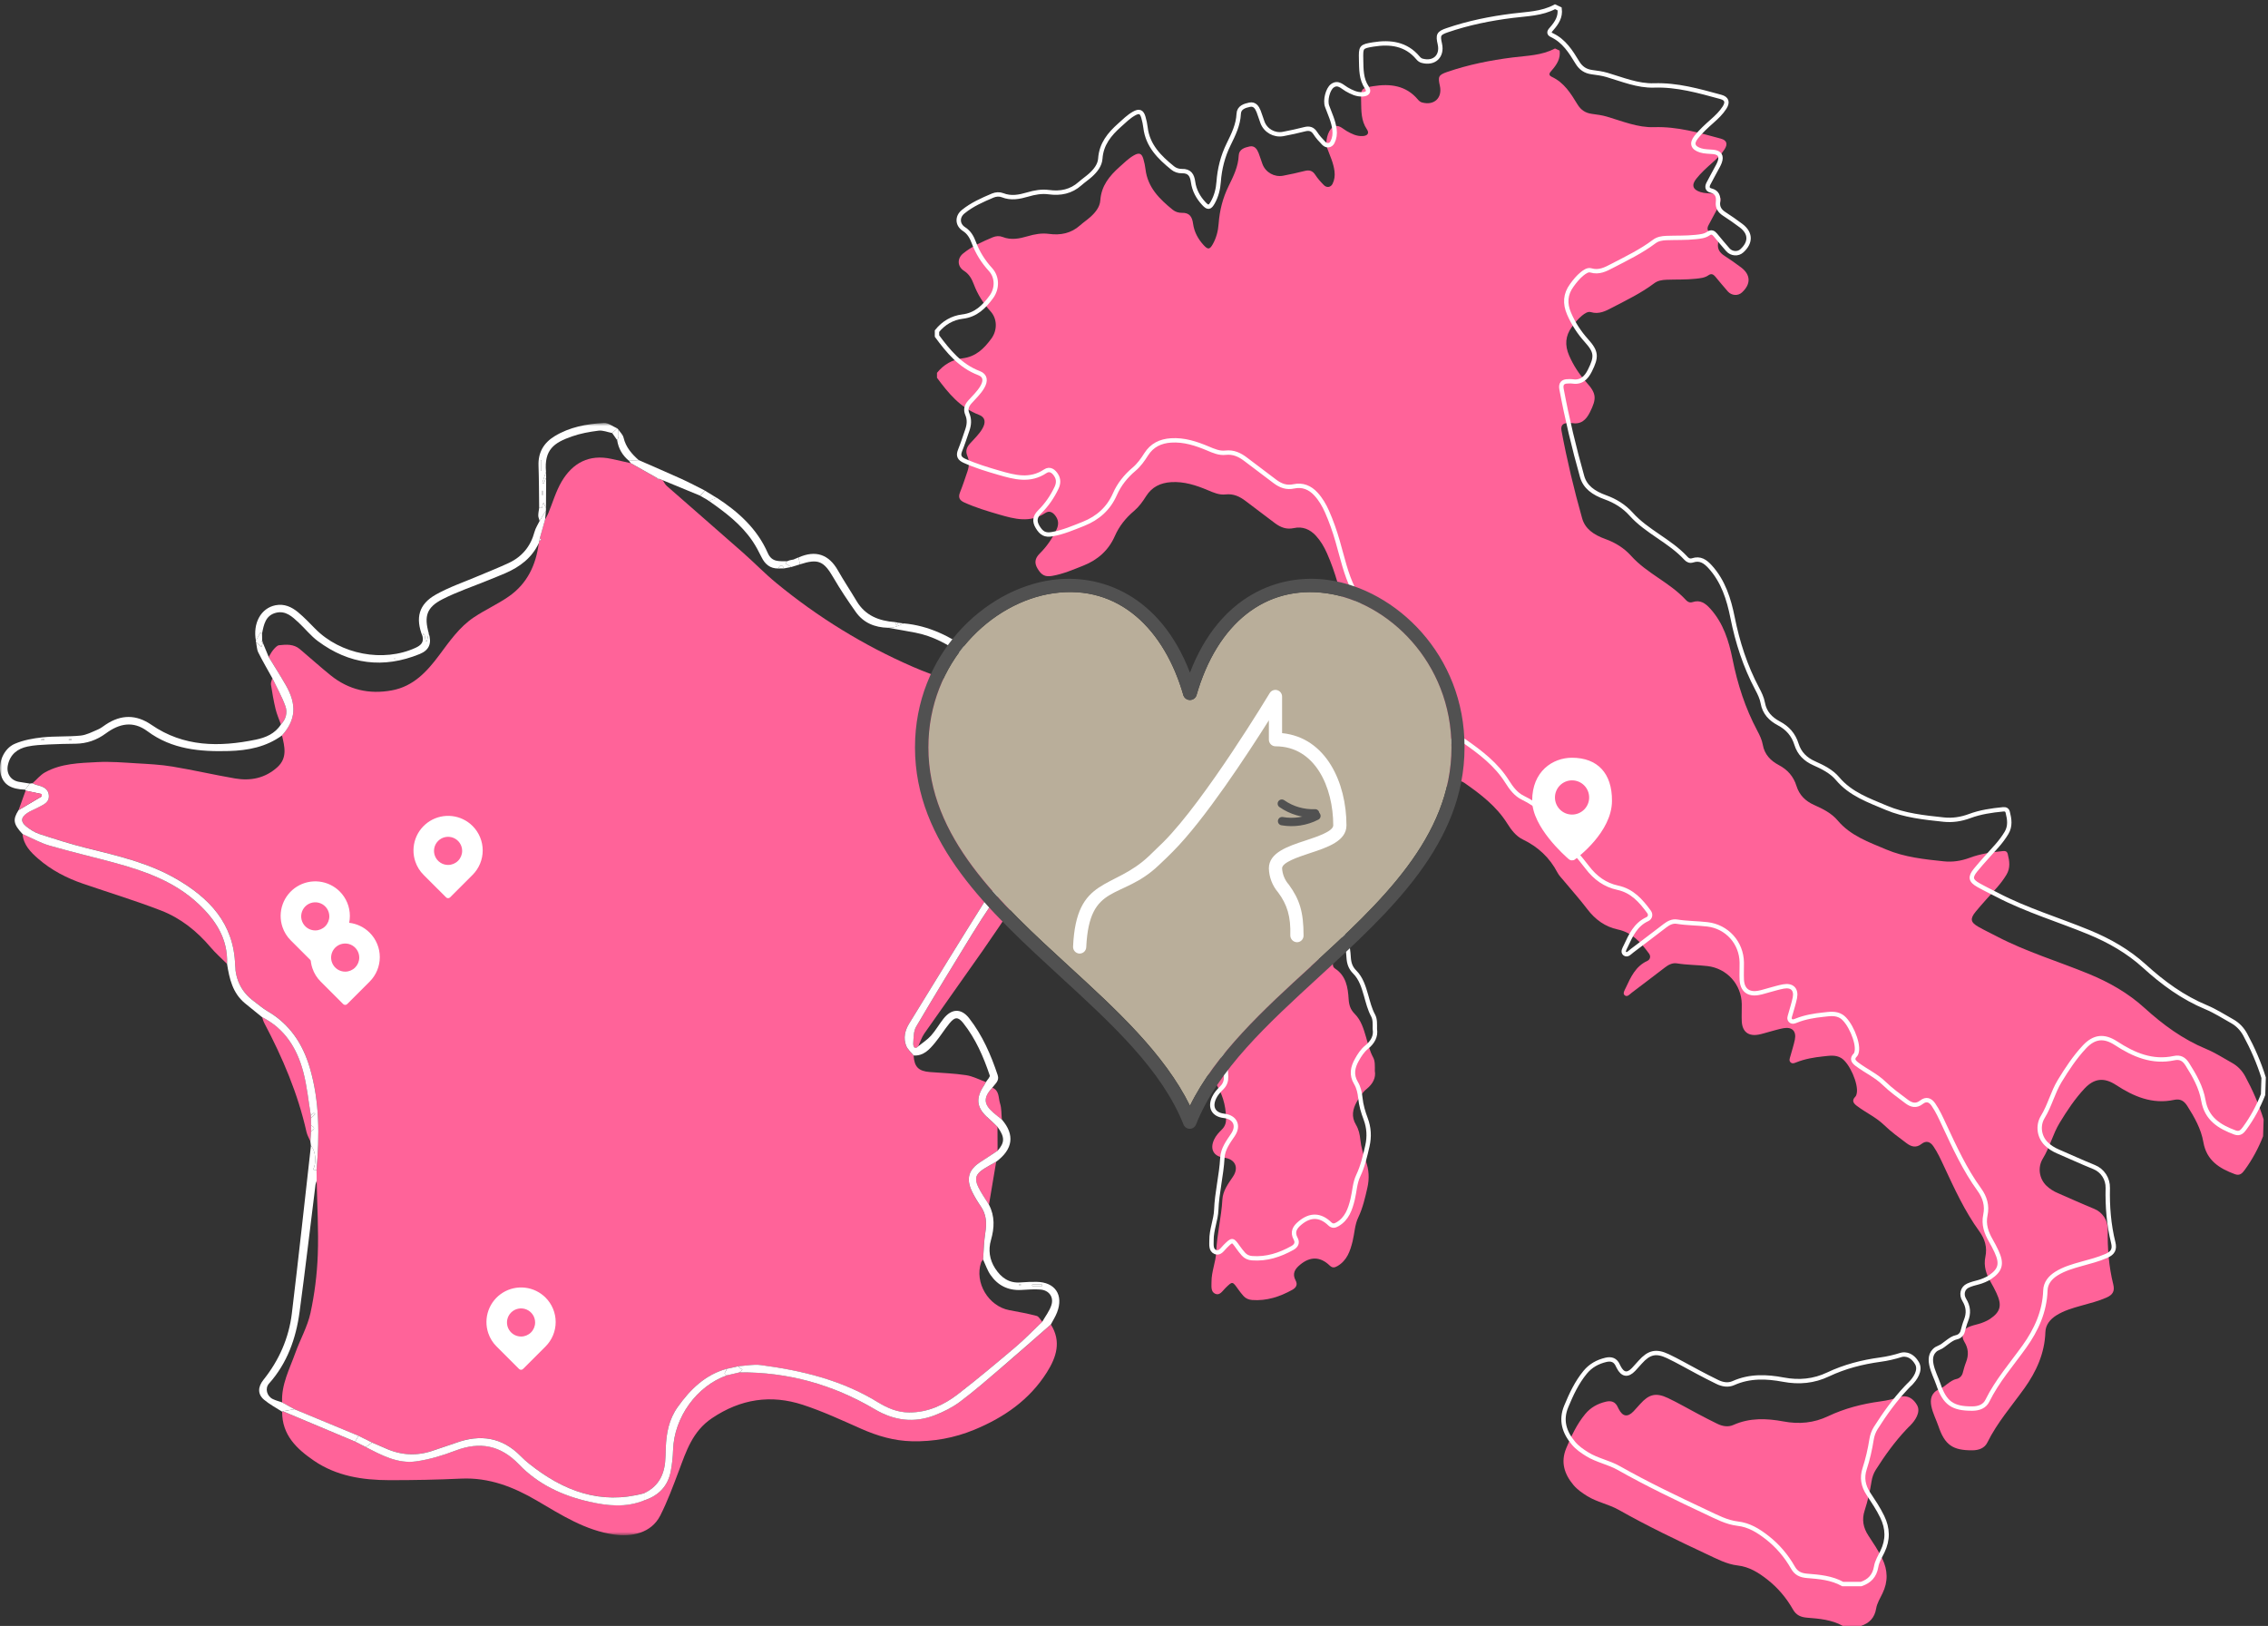
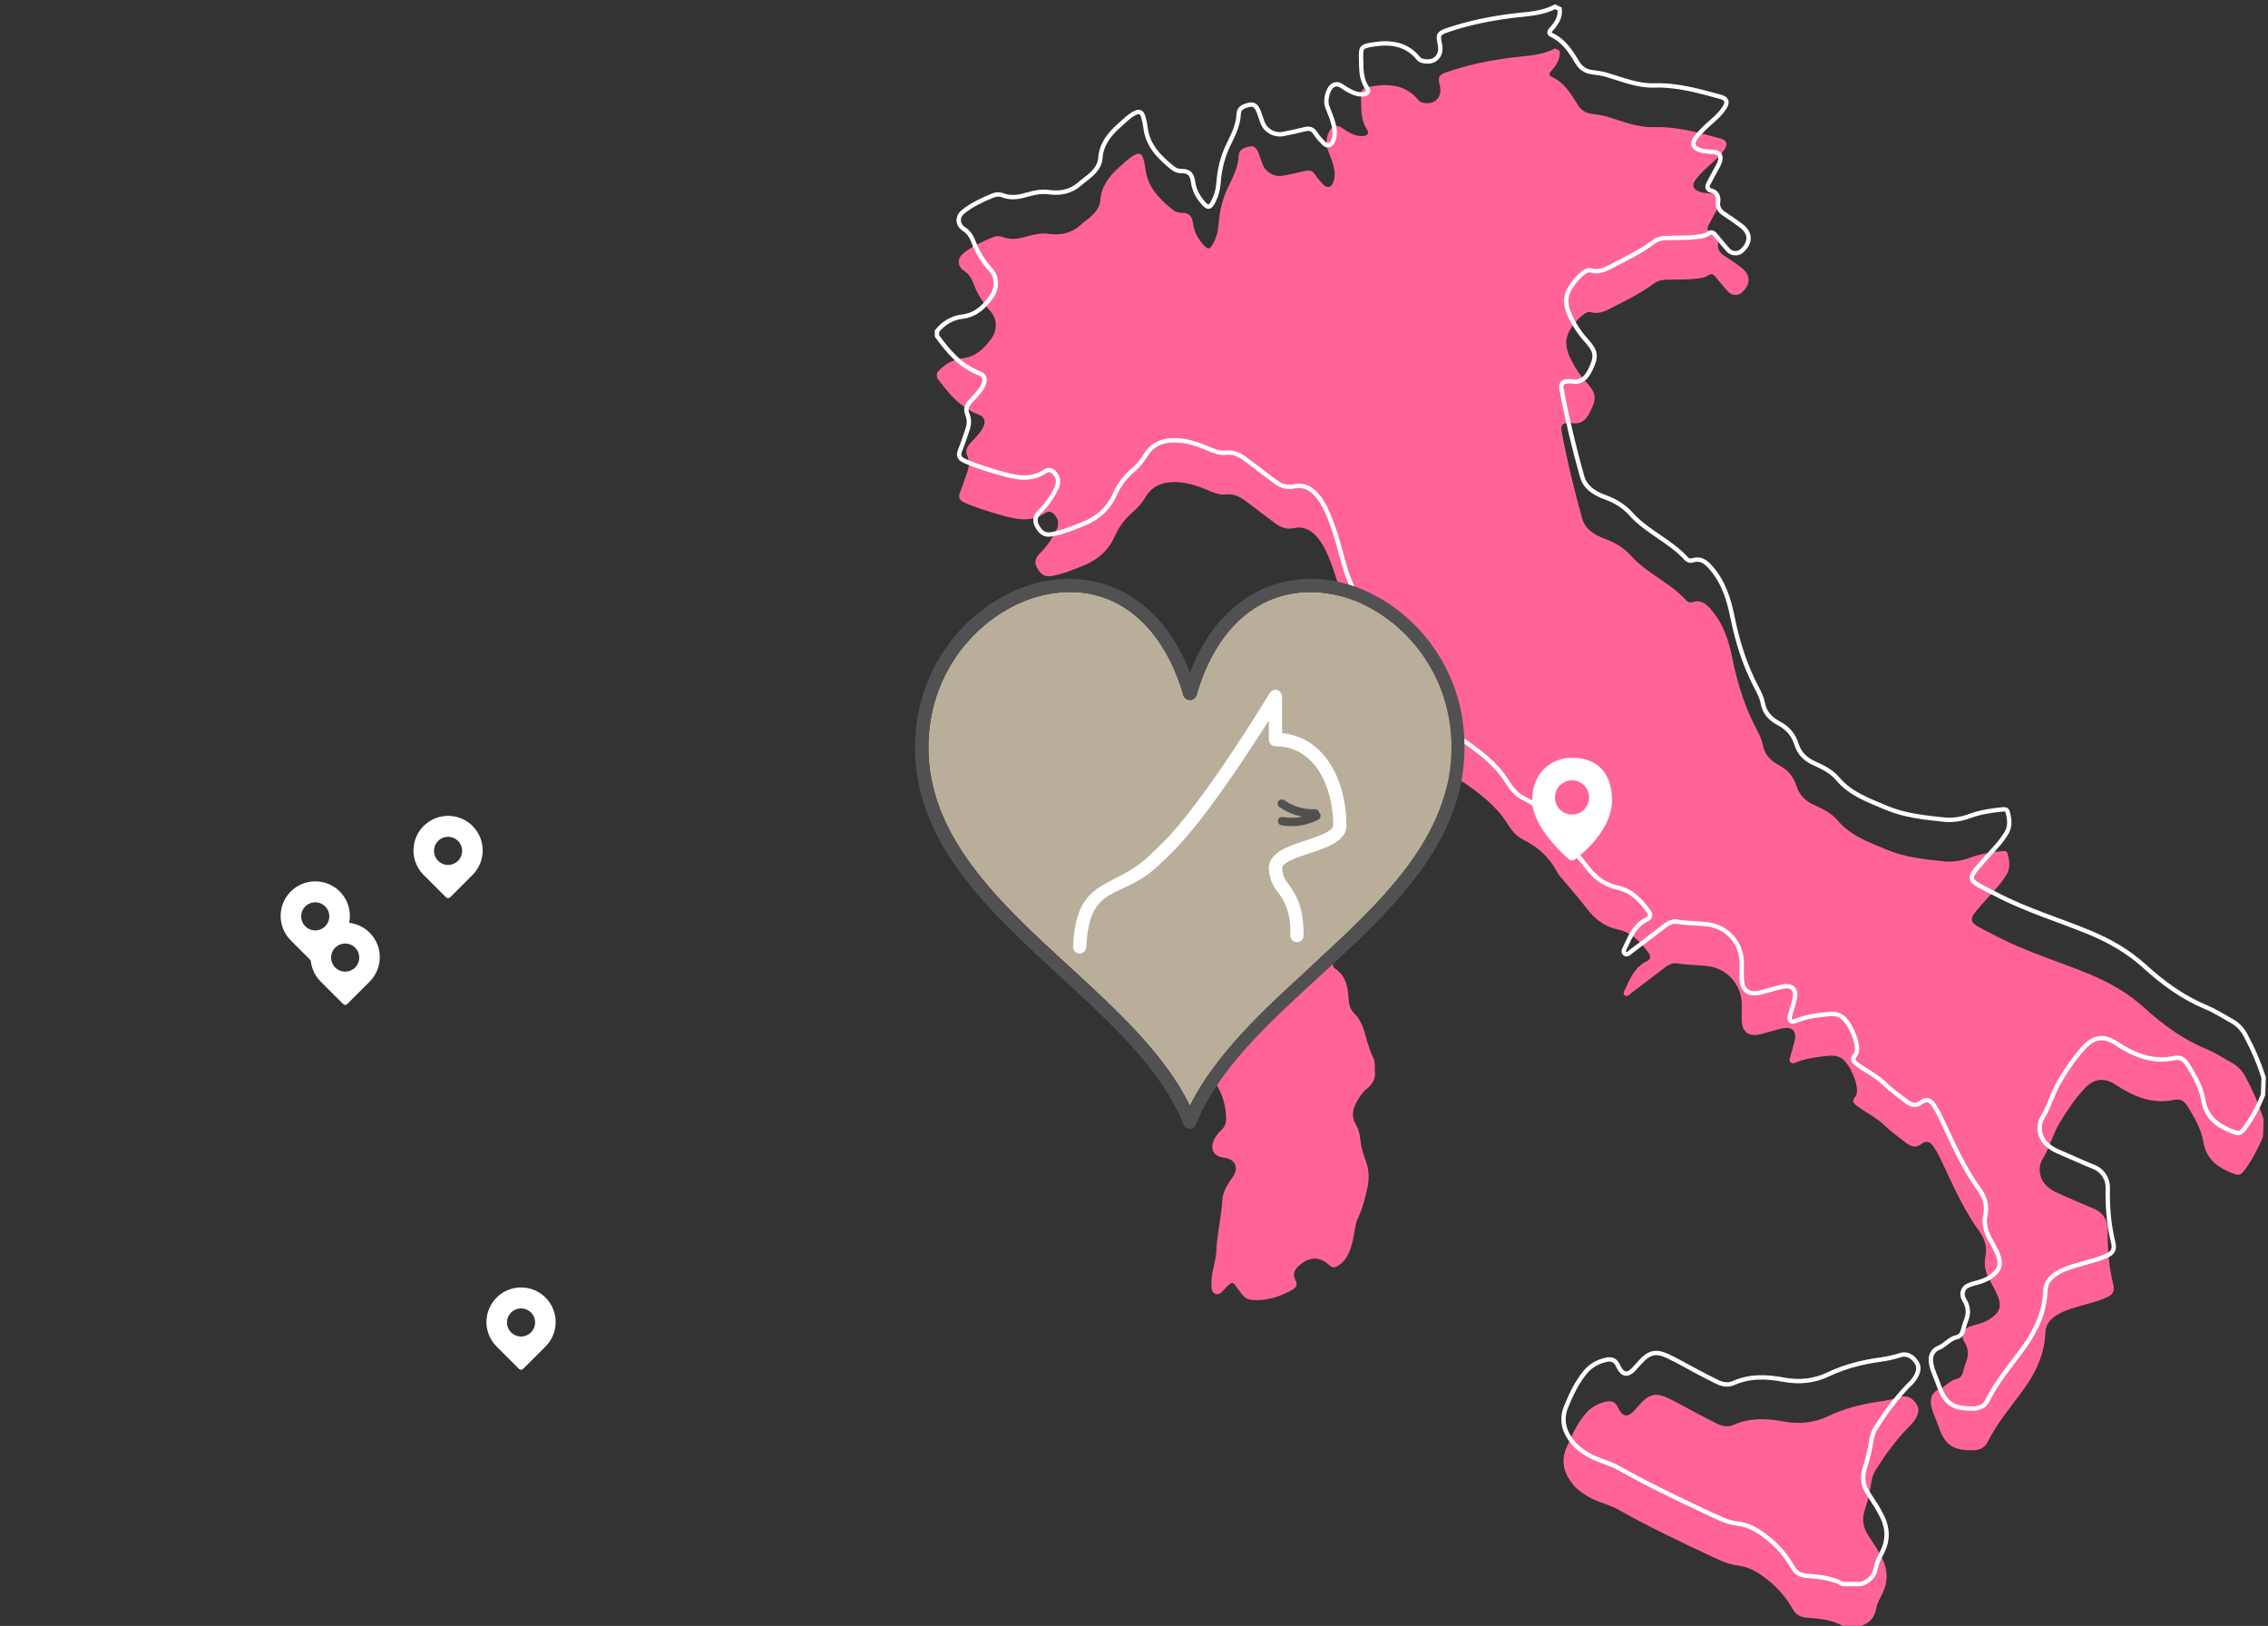
<svg xmlns="http://www.w3.org/2000/svg" width="519" height="372" viewBox="0 0 519 372" fill="none">
  <rect x="0" y="0" width="519" height="372" fill="#333333" stroke="none" />
  <path d="M443.728 317.918C444.95 317.364 446.35 315.766 447.666 315.515C448.387 315.38 448.951 314.836 449.139 314.136C449.358 313.311 449.578 312.476 449.891 311.682C450.56 310.01 450.445 308.496 449.494 306.95C448.752 305.748 449.066 304.265 450.351 303.68C451.103 303.335 451.938 303.126 452.743 302.917C453.526 302.719 454.727 302.217 455.386 301.768C457.809 300.128 458.164 298.655 456.879 295.877C456.482 295.031 456.054 294.205 455.584 293.391C454.529 291.562 453.871 289.703 454.331 287.52C454.769 285.41 454.247 283.519 452.941 281.722C449.598 277.126 447.248 271.966 444.856 266.847C444.125 265.28 443.414 263.703 442.432 262.272C441.691 261.185 440.761 260.903 439.706 261.729C438.473 262.69 437.387 262.387 436.269 261.541C434.514 260.224 432.739 258.939 431.151 257.404C429.323 255.628 426.983 254.573 424.967 253.058C424.162 252.452 423.65 251.826 424.58 250.896C424.758 250.718 424.841 250.405 424.894 250.133C425.322 247.992 423.243 243.239 421.352 242.08C420.057 241.286 418.626 241.547 417.247 241.693C415.158 241.912 413.079 242.257 411.105 243.041C410.676 243.208 410.186 243.448 409.778 243.082C409.308 242.675 409.569 242.132 409.705 241.641C410.05 240.377 410.468 239.134 410.729 237.859C411.115 235.916 410.091 234.893 408.117 235.248C407.02 235.446 405.944 235.791 404.868 236.073C404.054 236.282 403.26 236.564 402.435 236.71C400.095 237.139 398.705 236.063 398.58 233.691C398.517 232.386 398.601 231.08 398.58 229.764C398.517 225.24 395.195 221.553 390.714 221.031C388.395 220.759 386.055 220.79 383.736 220.414C382.723 220.247 381.814 220.728 381.02 221.334C378.492 223.256 375.975 225.199 373.436 227.1C372.956 227.455 372.392 228.228 371.775 227.706C371.284 227.288 371.775 226.557 372.026 226.024C373.175 223.559 374.282 221.073 376.977 219.84C377.636 219.537 377.792 218.774 377.364 218.189C375.505 215.651 373.52 213.363 370.188 212.653C367.304 212.037 365.038 210.386 363.23 208.005C361.507 205.738 359.595 203.617 357.778 201.423C357.297 200.849 356.754 200.306 356.409 199.648C354.613 196.221 351.97 193.746 348.47 192.064C346.914 191.312 345.827 189.87 344.898 188.387C342.432 184.459 338.829 181.712 335.099 179.111C334.18 178.474 333.146 178.536 332.185 179.121C331.83 179.341 331.495 179.602 331.14 179.821C330.472 180.228 329.751 180.834 329.02 180.02C328.362 179.278 328.309 178.39 328.884 177.565C329.281 176.99 329.74 176.457 330.231 175.956C331.036 175.141 331.13 174.483 330.002 173.888C329.302 173.512 328.633 173.073 327.954 172.666C326.784 171.955 325.708 171.182 325.165 169.824C324.758 168.8 323.828 168.257 322.846 167.923C321.122 167.338 320.193 166.126 319.723 164.444C319.462 163.504 319.138 162.575 318.793 161.655C318.312 160.402 317.404 159.911 316.119 160.391C313.758 161.269 312.964 161.624 312.285 157.905C311.669 154.573 311.335 151.199 310.833 147.846C310.656 146.644 310.259 145.474 309.715 144.388C307.95 140.878 307.167 137.044 306.08 133.315C305.422 131.028 304.628 128.771 303.667 126.598C303.019 125.136 302.226 123.768 301.139 122.587C299.771 121.083 298.047 120.393 296.094 120.822C294.391 121.198 293.064 120.665 291.79 119.725C289.544 118.054 287.309 116.361 285.084 114.659C283.705 113.604 282.274 112.914 280.446 113.123C279.025 113.29 277.698 112.705 276.392 112.152C273.708 111.023 270.971 110.125 267.983 110.313C265.56 110.47 263.606 111.399 262.269 113.52C261.496 114.753 260.64 115.943 259.522 116.894C257.621 118.492 256.106 120.383 255.114 122.65C253.683 125.899 251.228 128.082 247.958 129.388C245.618 130.317 243.299 131.32 240.792 131.759C239.152 132.051 238.327 131.581 237.45 130.129C236.635 128.792 236.833 127.727 237.93 126.64C239.539 125.052 240.803 123.203 241.774 121.156C242.223 120.205 242.286 119.255 241.732 118.336C241.147 117.354 240.249 116.664 239.184 117.375C235.695 119.694 232.195 118.753 228.623 117.719C225.928 116.936 223.253 116.131 220.684 114.972C219.597 114.481 219.211 113.833 219.681 112.653C220.308 111.096 220.83 109.488 221.373 107.9C221.78 106.72 221.874 105.508 221.373 104.338C220.893 103.241 221.185 102.353 221.937 101.517C222.93 100.4 224.047 99.386 224.799 98.081C225.625 96.66 225.499 95.469 224.037 94.915C219.723 93.275 217.017 89.943 214.416 86.433C214.416 86.047 214.416 85.692 214.416 85.305C215.92 83.425 217.957 82.255 220.245 81.983C223.337 81.618 225.207 79.716 226.857 77.471C228.247 75.58 228.247 72.948 226.659 71.213C224.987 69.385 223.713 67.359 222.846 65.05C222.386 63.828 221.791 62.721 220.59 61.958C219.065 60.976 218.991 59.148 220.391 57.999C222.418 56.338 224.81 55.294 227.202 54.28C227.912 53.988 228.717 53.936 229.406 54.207C231.37 54.991 233.271 54.604 235.162 54.051C236.75 53.581 238.369 53.288 239.998 53.507C242.693 53.873 245.086 53.403 247.164 51.554C247.927 50.875 248.794 50.3 249.557 49.611C250.695 48.587 251.688 47.334 251.792 45.83C252.022 42.497 253.892 40.241 256.211 38.173C257.255 37.243 258.248 36.24 259.48 35.54C260.692 34.851 261.277 35.081 261.653 36.397C261.872 37.159 262.04 37.943 262.134 38.726C262.625 42.884 265.341 45.547 268.359 47.992C268.944 48.472 269.728 48.713 270.459 48.692C272.245 48.639 272.809 49.653 273.018 51.178C273.28 53.09 274.178 54.719 275.473 56.119C276.434 57.153 276.842 57.101 277.552 55.826C278.346 54.406 278.753 52.797 278.868 51.178C279.088 48.159 279.808 45.297 281.156 42.56C282.242 40.345 283.35 38.141 283.464 35.572C283.527 34.151 284.812 33.743 285.971 33.503C287.1 33.273 287.653 34.109 288.019 35.028C288.343 35.853 288.583 36.71 288.896 37.535C289.607 39.437 291.591 40.565 293.587 40.209C295.268 39.907 296.94 39.51 298.601 39.102C299.635 38.852 300.366 39.05 300.982 40.001C301.536 40.857 302.236 41.63 302.957 42.361C303.604 43.009 304.513 42.884 304.931 42.069C305.391 41.16 305.506 40.199 305.38 39.165C305.15 37.274 304.325 35.592 303.688 33.848C303.197 32.521 303.845 29.941 304.879 29.189C306.205 28.228 307.135 29.387 308.138 29.962C309.287 30.62 310.447 31.205 311.815 31.132C312.933 31.08 313.403 30.484 312.807 29.607C311.439 27.612 311.523 25.366 311.47 23.141C311.408 20.31 311.429 20.174 314.27 19.714C318.124 19.098 321.76 19.537 324.476 22.785C324.726 23.088 325.04 23.339 325.416 23.444C328.194 24.206 330.117 22.389 329.49 19.61C329.02 17.562 329.176 17.145 331.151 16.466C336.029 14.794 341.054 13.781 346.162 13.144C349.442 12.726 352.784 12.716 355.845 11.086C356.357 11.326 356.388 11.337 356.9 11.577C357.14 13.395 356.263 14.763 355.135 16.058C354.696 16.56 354.122 17.134 355.135 17.594C357.924 18.9 359.459 21.375 360.964 23.851C361.758 25.167 362.802 25.857 364.296 26.055C365.456 26.212 366.615 26.358 367.743 26.692C371.253 27.727 374.784 29.22 378.524 29.095C383.799 28.917 388.782 30.359 393.785 31.717C395.154 32.093 395.425 32.929 394.642 34.161C393.879 35.352 392.866 36.324 391.811 37.253C390.516 38.402 389.231 39.562 388.155 40.92C387.016 42.361 387.371 43.385 389.137 43.949C390.087 44.252 391.08 44.2 392.051 44.304C393.545 44.461 394.025 45.224 393.535 46.613C393.336 47.177 393.023 47.71 392.73 48.243C392.145 49.36 391.518 50.447 390.944 51.575C390.599 52.254 390.651 52.922 391.508 53.131C392.97 53.497 393.284 54.5 393.138 55.795C393.002 57.017 393.555 57.822 394.537 58.469C395.864 59.336 397.18 60.235 398.444 61.196C400.659 62.888 400.69 65.019 398.611 66.92C397.702 67.756 396.25 67.63 395.415 66.711C394.422 65.604 393.493 64.434 392.532 63.295C392.093 62.773 391.623 62.512 390.965 62.971C390.087 63.588 389.064 63.661 388.029 63.776C385.794 64.016 383.548 63.922 381.313 64.006C380.31 64.047 379.349 64.204 378.534 64.82C375.567 67.056 372.235 68.654 368.965 70.357C367.451 71.151 365.926 71.976 364.045 71.412C363.356 71.203 362.614 71.736 362.019 72.216C361.11 72.958 360.379 73.867 359.689 74.817C358.185 76.865 358.07 78.996 359.052 81.294C360.044 83.592 361.382 85.639 363.053 87.499C365.361 90.058 365.382 91.197 363.836 94.31C362.948 96.096 361.779 97.161 359.668 96.796C359.397 96.744 359.104 96.796 358.833 96.796C357.611 96.775 357.109 97.37 357.328 98.551C358.592 105.299 360.18 111.974 362.05 118.586C362.719 120.947 364.599 122.336 367.43 123.35C369.634 124.144 371.66 125.397 373.227 127.142C376.852 131.205 382.117 133.263 385.815 137.295C386.233 137.744 386.713 137.953 387.33 137.755C389.074 137.18 390.244 138.016 391.362 139.249C394.349 142.539 395.624 146.634 396.459 150.781C397.608 156.516 399.363 161.969 402.1 167.119C402.643 168.142 403.187 169.239 403.385 170.367C403.782 172.634 405.182 174.044 407.041 175.037C409.068 176.102 410.426 177.648 411.094 179.811C411.752 181.921 413.152 183.289 415.147 184.177C417.122 185.055 419.127 186.057 420.506 187.697C423.483 191.239 427.683 192.68 431.673 194.372C435.831 196.127 440.343 196.597 444.804 197.067C446.82 197.276 448.773 196.984 450.716 196.263C453.171 195.344 455.772 194.968 458.384 194.717C458.937 194.665 459.292 194.822 459.439 195.375C459.846 196.984 460.086 198.572 459.157 200.118C458.53 201.162 457.799 202.123 456.994 203.043C455.354 204.892 453.652 206.699 452.085 208.61C450.758 210.24 450.946 211.044 452.743 212.058C454.122 212.841 455.563 213.52 456.963 214.251C463.732 217.792 471.065 219.965 478.106 222.869C482.723 224.781 486.985 227.204 490.704 230.578C494.945 234.433 499.51 237.786 504.858 240.001C506.916 240.857 508.817 242.09 510.781 243.187C512.066 243.908 513.069 244.942 513.779 246.248C515.492 249.402 516.923 252.682 517.999 256.119C517.957 257.446 517.916 258.647 517.874 259.974C516.798 262.721 515.409 265.301 513.664 267.683C513.131 268.414 512.557 269.062 511.45 268.654C507.877 267.338 504.931 265.51 504.21 261.311C503.688 258.281 502.173 255.628 500.533 253.037C499.76 251.815 498.873 251.356 497.535 251.638C492.532 252.714 488.259 250.875 484.217 248.232C481.511 246.467 479.244 246.676 477.009 249.058C474.794 251.418 473.019 254.113 471.337 256.871C469.749 259.472 469.07 262.481 467.472 265.082C466.26 267.046 466.615 269.636 468.266 271.255C469.039 272.008 469.937 272.561 470.929 272.989C473.698 274.17 476.424 275.444 479.203 276.562C481.146 277.345 482.389 279.247 482.336 281.357C482.242 285.566 482.566 289.745 483.59 293.861C483.966 295.386 483.506 296.232 482.033 296.88C480.195 297.694 478.242 298.175 476.299 298.718C474.314 299.272 472.34 299.836 470.574 300.943C469.143 301.841 468.109 303.105 468.057 304.787C467.9 309.624 465.967 313.833 463.272 317.605C460.347 321.689 457.026 325.481 454.78 330.035C454.143 331.331 452.837 331.811 451.353 331.822C446.841 331.853 445.034 330.589 443.582 326.296C442.715 323.715 440.072 319.506 443.749 317.834L443.728 317.918Z" fill="#FF6399" />
  <path d="M437.208 326.08C436.926 326.331 436.612 326.654 436.247 327.041C433.583 329.861 431.316 333.016 429.238 336.296C428.736 337.09 428.423 337.999 428.277 338.918C427.921 341.185 427.409 343.42 426.699 345.593C426.02 347.672 426.365 349.521 427.545 351.318C428.673 353.031 429.823 354.733 430.721 356.593C432.016 359.246 432.079 361.879 430.784 364.542C430.24 365.671 429.53 366.809 429.332 368.021C428.976 370.141 427.806 371.343 425.895 371.99H421.685C419.157 370.58 416.347 370.34 413.558 370.121C412.096 370.006 411.041 369.567 410.278 368.209C408.763 365.545 406.799 363.237 404.376 361.346C402.37 359.789 400.292 358.473 397.638 358.17C395.11 357.878 392.843 356.645 390.556 355.58C383.745 352.383 376.965 349.145 370.405 345.436C368.118 344.152 365.475 343.692 363.229 342.303C362.069 341.582 360.952 340.819 360.074 339.775C357.975 337.278 357.087 334.531 358.413 331.345C359.562 328.577 360.816 325.871 362.748 323.531C363.991 322.027 365.579 321.149 367.47 320.7C368.744 320.397 369.674 320.732 370.217 321.964C370.27 322.09 370.343 322.215 370.405 322.34C371.318 324.137 372.46 324.318 373.832 322.883C374.344 322.34 374.834 321.776 375.336 321.223C377.342 318.977 378.95 318.569 381.687 319.865C384.006 320.961 386.231 322.267 388.498 323.458C389.981 324.241 391.475 325.025 392.99 325.756C394.17 326.331 395.455 326.56 396.667 326.017C400.396 324.346 404.271 324.503 408.095 325.213C411.699 325.892 415.083 325.568 418.332 324.022C422.134 322.225 426.125 321.202 430.272 320.638C431.912 320.418 433.52 320.042 435.098 319.541C435.098 319.541 437.177 318.872 438.681 321.463C439.631 323.103 438.169 325.098 437.208 326.059V326.08Z" fill="#FF6399" />
  <path d="M314.613 245.011C314.895 246.61 314.143 248.009 312.722 249.158C311.771 249.931 311.103 250.966 310.508 252.031C309.536 253.755 309.181 255.478 310.288 257.327C310.915 258.372 311.176 259.563 311.301 260.795C311.469 262.425 311.928 264.002 312.513 265.538C313.276 267.575 313.391 269.612 312.91 271.732C312.377 274.062 311.855 276.37 310.821 278.543C310.006 280.246 309.975 282.168 309.526 283.986C308.972 286.232 308.241 288.404 306.058 289.668C305.431 290.034 304.908 290.138 304.303 289.564C302.119 287.464 299.821 287.433 297.502 289.365C296.301 290.358 295.643 291.413 296.499 292.99C296.99 293.899 296.604 294.609 295.747 295.09C292.875 296.688 289.856 297.68 286.513 297.43C285.729 297.367 285.05 297.075 284.539 296.5C284.11 296.009 283.703 295.497 283.327 294.964C282.011 293.105 282.042 293.115 280.402 294.714C279.754 295.34 279.159 296.448 278.135 296.03C277.017 295.57 277.247 294.296 277.237 293.293C277.216 290.932 278.229 288.707 278.323 286.409C278.48 282.377 279.504 278.481 279.723 274.469C279.838 272.422 281.06 270.824 282.157 269.194C283.557 267.105 282.637 265.162 280.089 264.869C277.728 264.598 276.809 262.937 277.822 260.743C278.24 259.834 278.908 259.114 279.608 258.424C280.318 257.724 280.6 256.899 280.58 255.896C280.506 252.773 279.681 249.921 277.832 247.372C276.401 245.398 274.761 243.612 273.163 241.784C271.93 240.363 271.69 238.953 272.463 237.156C273.717 234.252 273.8 231.066 274.343 227.995C274.573 226.71 274.761 225.415 275.242 224.182C275.409 223.764 275.555 223.19 276.13 223.231C276.767 223.284 276.85 223.9 276.955 224.391C277.174 225.394 276.892 226.323 276.412 227.211C275.242 229.374 275.377 229.927 277.331 231.421C279.556 233.124 281.948 233.28 284.465 232.205C286.732 231.233 288.581 229.645 290.336 227.953C292.227 226.125 294.17 224.349 296.228 222.73C296.917 222.187 296.875 220.39 297.596 219.878C297.962 219.627 299.8 220.296 300.176 220.087C301.388 219.408 301.942 219.356 303.404 219.45C304.229 219.502 305.023 219.648 305.023 220.766C305.023 221.111 305.211 221.403 305.493 221.591C308.042 223.252 308.45 225.906 308.617 228.59C308.7 229.927 309.024 230.982 309.996 231.954C311.469 233.416 312.043 235.38 312.607 237.313C313.056 238.88 313.432 240.467 314.226 241.93C314.696 242.807 314.613 243.841 314.613 245.084V245.011Z" fill="#FF6399" />
  <path d="M311.03 155.042C311.03 155.042 311.312 154.113 311.668 153.904C312.023 153.695 312.681 154.259 312.681 154.834C312.681 155.408 313.015 155.847 312.524 156.129C312.033 156.411 311.511 156.38 311.856 156.724C312.2 157.069 312.639 157.79 312.169 158.061C311.689 158.333 311.135 158.531 310.644 158.249C310.163 157.967 309.15 157.194 308.805 157.194C308.461 157.194 307.479 157.957 307.04 157.194C306.601 156.432 306.591 156.118 307.04 155.659C307.489 155.21 308.638 155.21 309.317 155.607C309.996 156.003 311.02 155.042 311.02 155.042H311.03Z" fill="#FF6399" />
  <path d="M443.728 308.371C444.95 307.817 446.35 306.219 447.666 305.968C448.387 305.833 448.951 305.289 449.139 304.59C449.358 303.764 449.578 302.929 449.891 302.135C450.56 300.463 450.445 298.949 449.494 297.403C448.752 296.201 449.066 294.718 450.351 294.133C451.103 293.788 451.938 293.579 452.743 293.37C453.526 293.172 454.727 292.671 455.386 292.221C457.809 290.581 458.164 289.109 456.879 286.33C456.482 285.484 456.054 284.658 455.584 283.844C454.529 282.016 453.871 280.156 454.331 277.973C454.769 275.873 454.247 273.972 452.941 272.175C449.598 267.579 447.248 262.419 444.856 257.3C444.125 255.733 443.414 254.156 442.432 252.725C441.691 251.639 440.761 251.356 439.706 252.182C438.473 253.143 437.387 252.84 436.269 251.994C434.514 250.677 432.739 249.393 431.151 247.857C429.323 246.081 426.983 245.026 424.967 243.511C424.162 242.906 423.65 242.279 424.58 241.349C424.758 241.172 424.841 240.858 424.894 240.587C425.322 238.445 423.243 233.692 421.352 232.533C420.057 231.739 418.626 232 417.247 232.146C415.158 232.366 413.079 232.71 411.105 233.494C410.676 233.661 410.186 233.901 409.778 233.536C409.308 233.128 409.569 232.585 409.705 232.094C410.05 230.83 410.468 229.587 410.729 228.312C411.115 226.37 410.091 225.346 408.117 225.701C407.02 225.899 405.944 226.244 404.868 226.526C404.054 226.735 403.26 227.017 402.435 227.163C400.095 227.592 398.705 226.516 398.58 224.144C398.517 222.839 398.601 221.533 398.58 220.217C398.517 215.694 395.195 212.006 390.714 211.484C388.395 211.212 386.055 211.244 383.736 210.868C382.723 210.7 381.814 211.181 381.02 211.787C378.492 213.709 375.975 215.652 373.436 217.553C372.956 217.908 372.392 218.681 371.775 218.159C371.284 217.741 371.775 217.01 372.026 216.477C373.175 214.012 374.282 211.526 376.977 210.293C377.636 209.99 377.792 209.228 377.364 208.643C375.505 206.104 373.52 203.816 370.188 203.106C367.304 202.49 365.038 200.839 363.231 198.458C361.507 196.191 359.595 194.07 357.778 191.877C357.297 191.302 356.754 190.759 356.409 190.101C354.612 186.675 351.97 184.199 348.47 182.517C346.914 181.765 345.827 180.323 344.898 178.84C342.432 174.912 338.829 172.165 335.099 169.564C334.18 168.927 333.146 168.989 332.185 169.574C331.83 169.794 331.495 170.055 331.14 170.274C330.472 170.682 329.751 171.287 329.02 170.473C328.362 169.731 328.309 168.843 328.884 168.018C329.281 167.443 329.74 166.911 330.231 166.409C331.036 165.594 331.13 164.936 330.002 164.341C329.302 163.965 328.633 163.526 327.954 163.119C326.784 162.408 325.708 161.635 325.165 160.277C324.758 159.254 323.828 158.71 322.846 158.376C321.122 157.791 320.193 156.579 319.723 154.898C319.462 153.957 319.138 153.028 318.793 152.108C318.312 150.855 317.404 150.364 316.119 150.845C313.758 151.722 312.964 152.077 312.285 148.358C311.669 145.026 311.335 141.652 310.833 138.299C310.656 137.098 310.259 135.928 309.715 134.841C307.95 131.331 307.167 127.498 306.08 123.768C305.422 121.481 304.628 119.224 303.667 117.052C303.019 115.589 302.226 114.221 301.139 113.04C299.771 111.536 298.047 110.847 296.094 111.275C294.391 111.651 293.064 111.118 291.79 110.178C289.544 108.507 287.309 106.814 285.084 105.112C283.705 104.057 282.274 103.367 280.446 103.576C279.025 103.743 277.698 103.158 276.392 102.605C273.708 101.476 270.971 100.578 267.983 100.766C265.56 100.923 263.606 101.853 262.269 103.973C261.496 105.206 260.64 106.397 259.522 107.347C257.621 108.945 256.106 110.836 255.114 113.103C253.683 116.352 251.228 118.535 247.958 119.841C245.618 120.77 243.299 121.773 240.792 122.212C239.152 122.504 238.327 122.034 237.45 120.582C236.635 119.245 236.833 118.18 237.93 117.093C239.539 115.506 240.803 113.657 241.774 111.609C242.223 110.659 242.286 109.708 241.732 108.789C241.147 107.807 240.249 107.117 239.184 107.828C235.695 110.147 232.195 109.207 228.623 108.172C225.928 107.389 223.253 106.585 220.684 105.425C219.597 104.934 219.211 104.286 219.681 103.106C220.308 101.55 220.83 99.941 221.373 98.353C221.78 97.173 221.874 95.961 221.373 94.791C220.893 93.694 221.185 92.806 221.937 91.971C222.93 90.853 224.047 89.84 224.799 88.534C225.625 87.113 225.499 85.922 224.037 85.369C219.723 83.729 217.017 80.396 214.416 76.886C214.416 76.5 214.416 76.145 214.416 75.758C215.92 73.878 217.957 72.708 220.245 72.436C223.337 72.071 225.207 70.17 226.857 67.924C228.247 66.033 228.247 63.401 226.659 61.667C224.987 59.839 223.713 57.812 222.846 55.503C222.386 54.281 221.791 53.174 220.59 52.411C219.065 51.429 218.991 49.601 220.391 48.452C222.418 46.791 224.81 45.747 227.202 44.733C227.912 44.441 228.717 44.389 229.406 44.66C231.37 45.444 233.271 45.057 235.162 44.504C236.75 44.034 238.369 43.741 239.998 43.961C242.693 44.326 245.086 43.856 247.164 42.007C247.927 41.328 248.794 40.754 249.557 40.064C250.695 39.04 251.688 37.787 251.792 36.283C252.022 32.95 253.892 30.694 256.211 28.626C257.255 27.696 258.248 26.693 259.48 25.993C260.692 25.304 261.277 25.534 261.653 26.85C261.872 27.612 262.04 28.396 262.134 29.179C262.625 33.337 265.341 36.001 268.359 38.445C268.944 38.925 269.728 39.166 270.459 39.145C272.245 39.093 272.809 40.106 273.018 41.631C273.28 43.543 274.178 45.172 275.473 46.572C276.434 47.606 276.842 47.554 277.552 46.279C278.346 44.859 278.753 43.25 278.868 41.631C279.088 38.612 279.808 35.75 281.156 33.013C282.242 30.799 283.35 28.594 283.464 26.025C283.527 24.604 284.812 24.197 285.971 23.956C287.1 23.727 287.653 24.562 288.019 25.481C288.343 26.307 288.583 27.163 288.896 27.988C289.607 29.89 291.591 31.018 293.587 30.663C295.268 30.36 296.94 29.963 298.601 29.555C299.635 29.305 300.366 29.503 300.982 30.454C301.536 31.31 302.236 32.083 302.957 32.815C303.604 33.462 304.513 33.337 304.931 32.522C305.391 31.613 305.506 30.652 305.38 29.618C305.15 27.727 304.325 26.046 303.688 24.301C303.197 22.974 303.845 20.394 304.879 19.642C306.205 18.681 307.135 19.841 308.138 20.415C309.287 21.073 310.447 21.658 311.815 21.585C312.933 21.533 313.403 20.937 312.807 20.06C311.439 18.065 311.523 15.819 311.47 13.594C311.408 10.763 311.429 10.627 314.27 10.168C318.124 9.551 321.76 9.99 324.476 13.239C324.726 13.542 325.04 13.792 325.416 13.897C328.194 14.659 330.117 12.842 329.49 10.063C329.02 8.016 329.176 7.598 331.151 6.919C336.029 5.247 341.054 4.234 346.162 3.597C349.442 3.179 352.784 3.169 355.845 1.539C356.357 1.779 356.388 1.79 356.9 2.03C357.14 3.848 356.263 5.216 355.135 6.511C354.696 7.013 354.122 7.587 355.135 8.047C357.924 9.353 359.459 11.828 360.964 14.304C361.758 15.61 362.802 16.31 364.296 16.508C365.456 16.665 366.615 16.811 367.743 17.145C371.253 18.18 374.784 19.673 378.524 19.548C383.799 19.37 388.782 20.812 393.785 22.17C395.154 22.546 395.425 23.382 394.642 24.614C393.879 25.805 392.866 26.777 391.811 27.706C390.516 28.855 389.231 30.015 388.155 31.373C387.016 32.815 387.371 33.838 389.137 34.402C390.087 34.705 391.08 34.653 392.051 34.758C393.545 34.914 394.025 35.677 393.535 37.066C393.336 37.63 393.023 38.163 392.73 38.696C392.145 39.813 391.518 40.9 390.944 42.028C390.599 42.707 390.651 43.376 391.508 43.584C392.97 43.95 393.284 44.953 393.138 46.248C393.002 47.47 393.555 48.275 394.537 48.922C395.864 49.789 397.18 50.688 398.444 51.649C400.659 53.341 400.69 55.472 398.611 57.373C397.702 58.209 396.25 58.084 395.415 57.164C394.422 56.057 393.493 54.887 392.532 53.748C392.093 53.226 391.623 52.965 390.965 53.425C390.087 54.041 389.064 54.114 388.029 54.229C385.794 54.469 383.548 54.375 381.313 54.459C380.31 54.501 379.349 54.657 378.534 55.274C375.567 57.509 372.235 59.107 368.965 60.81C367.451 61.604 365.926 62.429 364.045 61.865C363.356 61.656 362.614 62.189 362.019 62.669C361.11 63.411 360.379 64.32 359.689 65.27C358.185 67.318 358.07 69.449 359.052 71.747C360.044 74.045 361.382 76.093 363.053 77.952C365.361 80.511 365.382 81.65 363.836 84.763C362.948 86.549 361.778 87.615 359.668 87.249C359.397 87.197 359.104 87.249 358.833 87.249C357.611 87.228 357.109 87.823 357.328 89.004C358.592 95.752 360.18 102.427 362.05 109.039C362.719 111.4 364.599 112.79 367.43 113.803C369.634 114.597 371.66 115.85 373.227 117.595C376.852 121.658 382.117 123.716 385.815 127.748C386.233 128.197 386.713 128.406 387.33 128.208C389.074 127.633 390.244 128.469 391.362 129.702C394.349 132.992 395.624 137.087 396.459 141.234C397.608 146.969 399.363 152.422 402.1 157.572C402.643 158.596 403.187 159.692 403.385 160.821C403.782 163.087 405.182 164.498 407.041 165.49C409.068 166.555 410.426 168.101 411.094 170.264C411.752 172.374 413.152 173.742 415.147 174.63C417.122 175.508 419.127 176.51 420.506 178.151C423.483 181.692 427.683 183.133 431.673 184.826C435.831 186.58 440.343 187.051 444.804 187.521C446.82 187.73 448.773 187.437 450.716 186.716C453.171 185.797 455.772 185.421 458.384 185.17C458.937 185.118 459.292 185.275 459.439 185.828C459.846 187.437 460.086 189.025 459.157 190.571C458.53 191.615 457.799 192.577 456.994 193.496C455.354 195.345 453.652 197.152 452.085 199.064C450.758 200.693 450.946 201.497 452.743 202.511C454.122 203.294 455.563 203.973 456.963 204.704C463.732 208.246 471.065 210.418 478.106 213.322C482.723 215.234 486.985 217.658 490.704 221.032C494.945 224.886 499.51 228.239 504.858 230.454C506.916 231.31 508.817 232.543 510.781 233.64C512.066 234.361 513.069 235.395 513.779 236.701C515.492 239.855 516.923 243.135 517.999 246.572C517.957 247.899 517.916 249.1 517.874 250.427C516.798 253.174 515.409 255.754 513.664 258.136C513.131 258.867 512.557 259.515 511.45 259.107C507.877 257.791 504.931 255.963 504.21 251.764C503.688 248.735 502.173 246.081 500.533 243.491C499.76 242.268 498.873 241.809 497.535 242.091C492.532 243.167 488.259 241.328 484.217 238.685C481.511 236.92 479.244 237.129 477.009 239.511C474.794 241.871 473.019 244.567 471.337 247.324C469.749 249.925 469.07 252.934 467.472 255.535C466.26 257.499 466.615 260.089 468.266 261.709C469.039 262.461 469.937 263.014 470.929 263.443C473.698 264.623 476.424 265.897 479.203 267.015C481.146 267.799 482.389 269.7 482.336 271.81C482.242 276.02 482.566 280.198 483.59 284.314C483.966 285.839 483.506 286.685 482.033 287.333C480.195 288.147 478.242 288.628 476.299 289.171C474.314 289.725 472.34 290.289 470.574 291.396C469.143 292.295 468.109 293.559 468.057 295.24C467.9 300.077 465.967 304.287 463.272 308.058C460.347 312.142 457.026 315.934 454.78 320.488C454.143 321.784 452.837 322.264 451.353 322.275C446.841 322.306 445.034 321.042 443.582 316.749C442.715 314.169 440.072 309.959 443.749 308.287L443.728 308.371Z" stroke="white" stroke-miterlimit="10" />
  <path d="M437.208 316.51C436.926 316.76 436.612 317.084 436.247 317.471C433.583 320.291 431.316 323.446 429.238 326.726C428.736 327.52 428.423 328.429 428.277 329.348C427.921 331.615 427.409 333.85 426.699 336.023C426.02 338.102 426.365 339.951 427.545 341.747C428.673 343.46 429.823 345.163 430.721 347.023C432.016 349.676 432.079 352.308 430.784 354.972C430.24 356.1 429.53 357.239 429.332 358.451C428.976 360.571 427.806 361.772 425.895 362.42H421.685C419.157 361.01 416.347 360.77 413.558 360.55C412.096 360.435 411.041 359.997 410.278 358.639C408.763 355.975 406.799 353.666 404.376 351.776C402.37 350.219 400.292 348.903 397.638 348.6C395.11 348.307 392.843 347.075 390.556 346.009C383.745 342.813 376.965 339.575 370.405 335.866C368.118 334.581 365.475 334.122 363.229 332.732C362.069 332.012 360.952 331.249 360.074 330.204C357.975 327.708 357.087 324.96 358.413 321.774C359.562 319.006 360.816 316.301 362.748 313.961C363.991 312.457 365.579 311.579 367.47 311.13C368.744 310.827 369.674 311.161 370.217 312.394C370.27 312.519 370.343 312.645 370.405 312.77C371.318 314.567 372.46 314.748 373.832 313.313C374.344 312.77 374.834 312.206 375.336 311.652C377.342 309.406 378.95 308.999 381.687 310.294C384.006 311.391 386.231 312.697 388.498 313.888C389.981 314.671 391.475 315.455 392.99 316.186C394.17 316.76 395.455 316.99 396.667 316.447C400.396 314.776 404.271 314.932 408.095 315.653C411.699 316.332 415.083 316.008 418.332 314.462C422.134 312.665 426.125 311.642 430.272 311.078C431.912 310.858 433.52 310.482 435.098 309.981C435.098 309.981 437.177 309.312 438.681 311.903C439.631 313.543 438.169 315.538 437.208 316.499V316.51Z" stroke="white" stroke-miterlimit="10" />
-   <path d="M314.613 235.452C314.895 237.05 314.143 238.45 312.722 239.599C311.771 240.372 311.103 241.406 310.508 242.471C309.536 244.195 309.181 245.918 310.288 247.767C310.915 248.812 311.176 250.003 311.301 251.235C311.469 252.865 311.928 254.442 312.513 255.978C313.276 258.015 313.391 260.052 312.91 262.173C312.377 264.502 311.855 266.811 310.821 268.983C310.006 270.686 309.975 272.608 309.526 274.426C308.972 276.672 308.241 278.844 306.058 280.108C305.431 280.474 304.908 280.578 304.303 280.004C302.119 277.904 299.821 277.873 297.502 279.805C296.301 280.798 295.643 281.853 296.499 283.43C296.99 284.339 296.604 285.049 295.747 285.53C292.875 287.128 289.856 288.121 286.513 287.87C285.729 287.807 285.05 287.515 284.539 286.93C284.11 286.439 283.703 285.927 283.327 285.394C282.011 283.535 282.042 283.545 280.402 285.143C279.754 285.77 279.159 286.877 278.135 286.46C277.017 286 277.247 284.726 277.237 283.723C277.216 281.362 278.229 279.137 278.323 276.839C278.48 272.807 279.504 268.91 279.723 264.899C279.838 262.852 281.06 261.253 282.157 259.624C283.557 257.534 282.637 255.592 280.089 255.299C277.728 255.027 276.809 253.366 277.822 251.173C278.24 250.264 278.908 249.543 279.608 248.854C280.318 248.154 280.6 247.329 280.58 246.326C280.506 243.202 279.681 240.351 277.832 237.802C276.401 235.828 274.761 234.041 273.163 232.213C271.93 230.793 271.69 229.382 272.463 227.586C273.717 224.682 273.8 221.496 274.343 218.424C274.573 217.14 274.761 215.844 275.242 214.612C275.409 214.194 275.555 213.619 276.13 213.661C276.767 213.713 276.85 214.33 276.955 214.821C277.174 215.823 276.892 216.753 276.412 217.641C275.242 219.803 275.377 220.357 277.331 221.851C279.556 223.553 281.948 223.71 284.465 222.634C286.732 221.663 288.581 220.075 290.336 218.383C292.227 216.555 294.17 214.779 296.228 213.16C296.917 212.616 296.875 210.82 297.596 210.308C297.962 210.057 299.8 210.726 300.176 210.517C301.388 209.838 301.942 209.786 303.404 209.88C304.229 209.932 305.023 210.078 305.023 211.196C305.023 211.541 305.211 211.833 305.493 212.021C308.042 213.682 308.45 216.335 308.617 219.02C308.7 220.357 309.024 221.412 309.996 222.383C311.469 223.846 312.043 225.81 312.607 227.742C313.056 229.309 313.432 230.897 314.226 232.359C314.696 233.237 314.613 234.271 314.613 235.514V235.452Z" stroke="white" stroke-miterlimit="10" />
  <path d="M311.03 153.246C311.03 153.246 311.312 152.316 311.668 152.107C312.023 151.898 312.681 152.462 312.681 153.037C312.681 153.611 313.015 154.05 312.524 154.332C312.033 154.614 311.511 154.583 311.856 154.927C312.2 155.272 312.639 155.993 312.169 156.264C311.689 156.536 311.135 156.735 310.644 156.453C310.163 156.17 309.15 155.397 308.805 155.397C308.461 155.397 307.479 156.16 307.04 155.397C306.601 154.635 306.591 154.322 307.04 153.862C307.489 153.402 308.638 153.413 309.317 153.81C309.996 154.207 311.02 153.246 311.02 153.246H311.03Z" stroke="white" stroke-miterlimit="10" />
  <path fill-rule="evenodd" clip-rule="evenodd" d="M350.617 183.178C350.617 176.442 355.336 173.367 359.724 173.367C365.574 173.367 368.925 176.93 368.877 183.227C368.877 190.388 360.855 196.303 360.395 196.642L360.384 196.65C360.196 196.796 359.96 196.845 359.724 196.845C359.441 196.845 359.205 196.748 358.969 196.552C358.96 196.545 358.946 196.532 358.927 196.516C358.223 195.901 350.617 189.262 350.617 183.178ZM359.743 186.368C361.904 186.368 363.656 184.616 363.656 182.455C363.656 180.294 361.904 178.542 359.743 178.542C357.582 178.542 355.83 180.294 355.83 182.455C355.83 184.616 357.582 186.368 359.743 186.368Z" fill="white" />
  <mask id="mask0_4188_59339" style="mask-type:luminance" maskUnits="userSpaceOnUse" x="0" y="96" width="249" height="256">
-     <path d="M248.749 96.766H0V351.251H248.749V96.766Z" fill="white" />
-   </mask>
+     </mask>
  <g mask="url(#mask0_4188_59339)">
    <path d="M233.895 203.469C230.752 202.826 228.597 204.331 226.95 206.77C225.353 209.13 223.802 211.526 222.313 213.956C218.045 220.923 213.764 227.884 209.632 234.931C208.998 236.01 209.064 237.532 208.968 238.862C208.945 239.182 209.199 240.38 210.124 239.403C210.579 238.423 210.899 237.347 211.51 236.476C215.949 230.112 220.468 223.805 224.914 217.448C227.386 213.909 229.795 210.325 232.175 206.724C232.849 205.707 233.327 204.558 233.898 203.473L233.895 203.469Z" fill="#FF6399" />
    <path d="M248.679 170.976C248.57 169.856 247.851 168.797 247.412 167.711C245.907 170.48 244.293 173.2 242.923 176.035C240.358 181.343 239.682 186.984 240.325 192.809C240.679 192.492 241.157 192.245 241.362 191.852C243.015 188.66 244.751 185.498 246.204 182.211C247.775 178.656 249.065 174.952 248.679 170.972V170.976Z" fill="#FF6399" />
    <path d="M64.281 165.748C65.449 164.547 65.835 162.998 65.307 161.546C64.508 159.345 63.333 157.279 62.32 155.156C62.205 155.652 61.934 156.166 62.006 156.632C62.29 158.497 62.614 160.362 63.053 162.197C63.343 163.408 63.861 164.566 64.281 165.751V165.748Z" fill="#FF6399" />
    <path d="M223.857 271.587C224.533 273.003 225.481 274.29 226.306 275.637C226.857 272.36 227.408 269.082 227.96 265.805C227.012 266.346 226.042 266.848 225.124 267.435C223.299 268.607 222.922 269.637 223.857 271.587Z" fill="#FF6399" />
    <path d="M227.081 248.852C224.979 251.135 225.048 252.641 227.359 254.624C227.976 255.152 228.623 255.647 229.256 256.156C229.138 254.918 229.217 253.618 228.844 252.459C228.441 251.205 228.735 249.515 227.078 248.852H227.081Z" fill="#FF6399" />
    <path d="M229.085 312.958C226.002 315.598 222.936 318.271 219.691 320.701C217.958 321.998 215.942 323.008 213.915 323.794C209.162 325.632 204.601 325.038 200.194 322.434C190.649 316.783 180.324 313.892 169.198 313.987C168.264 314.208 167.33 314.43 166.393 314.651C159.438 317.08 154.279 324.242 154.032 331.718C153.979 333.356 153.801 335.006 153.497 336.616C152.843 340.056 150.692 342.208 147.401 343.277C143.232 344.977 138.978 344.518 134.786 343.564C128.696 342.175 123.141 339.613 118.755 335.032C114.579 330.672 109.846 329.735 104.232 331.88C101.334 332.989 98.287 333.91 95.227 334.342C91.026 334.936 87.339 332.949 83.718 331.072C82.906 330.659 82.091 330.246 81.279 329.834C75.764 327.517 70.252 325.2 64.736 322.882C64.674 322.906 64.614 322.942 64.565 322.985C64.522 328.312 67.898 331.497 71.823 334.184C76.998 337.726 82.963 338.64 89.072 338.653C94.561 338.663 100.053 338.554 105.539 338.3C111.906 338.006 117.497 340.194 122.827 343.317C128.458 346.611 133.957 350.185 140.628 351.11C144.414 351.634 149.015 350.875 151.114 346.71C152.758 343.452 154.038 340 155.325 336.574C157.042 332.009 158.458 327.474 162.937 324.467C169.498 320.057 176.404 319.018 183.744 321.42C188.312 322.915 192.708 324.968 197.118 326.916C200.825 328.553 204.63 329.662 208.69 329.751C213.618 329.86 218.371 329.009 222.952 327.117C229.748 324.312 235.571 320.298 239.561 313.984C241.746 310.522 242.918 306.918 240.478 303.039C236.686 306.353 232.92 309.693 229.095 312.968L229.085 312.958Z" fill="#FF6399" />
    <path d="M45.251 206.652C39.944 201.741 33.355 199.358 26.55 197.49C21.483 196.097 16.354 194.928 11.307 193.46C9.182 192.842 7.205 191.71 5.158 190.812C5.376 193.318 7.013 194.968 8.746 196.476C11.759 199.097 15.258 200.906 19.024 202.193C24.969 204.23 30.989 206.058 36.844 208.322C41.337 210.058 45.073 213.042 48.208 216.752C49.35 218.106 50.7 219.28 51.958 220.538C52.189 214.719 49.278 210.388 45.248 206.655L45.251 206.652Z" fill="#FF6399" />
    <path d="M71.03 261.14C71.083 260.361 71.132 259.582 71.185 258.803C71.185 258.364 71.182 257.922 71.178 257.483C71.175 256.932 71.169 256.384 71.165 255.833C71.155 255.618 71.145 255.403 71.132 255.186C70.568 251.839 70.257 248.42 69.383 245.155C67.947 239.798 65.151 235.296 59.963 232.695C60.131 233.151 60.25 233.636 60.474 234.062C64.663 241.99 68.165 250.182 70.132 258.975C70.301 259.727 70.723 260.42 71.027 261.14H71.03Z" fill="#FF6399" />
    <path d="M67.371 322.417C72.26 324.444 77.151 326.473 82.039 328.5C83.072 329.015 84.105 329.526 85.135 330.041C86.138 330.47 87.152 330.883 88.145 331.335C91.763 332.979 95.436 333.18 99.192 331.847C100.896 331.243 102.632 330.724 104.331 330.107C109.906 328.084 114.897 328.814 119.165 333.157C119.779 333.781 120.439 334.372 121.125 334.92C128.875 341.088 137.371 344.359 147.398 341.643C150.989 339.973 152.207 336.926 152.29 333.217C152.303 332.56 152.326 331.9 152.352 331.243C152.485 327.909 153.076 324.734 155.082 321.922C157.947 317.905 161.317 314.584 166.225 313.201C167.103 313 167.981 312.802 168.859 312.601C170.605 312.495 172.388 312.106 174.087 312.327C183.484 313.561 192.604 315.75 200.816 320.79C203.027 322.146 205.348 323.166 208.054 323.169C212.335 323.169 215.986 321.476 219.237 318.964C223.745 315.479 228.115 311.819 232.463 308.132C234.575 306.339 236.499 304.323 238.509 302.408C238.083 301.946 237.733 301.204 237.222 301.071C235.169 300.53 233.07 300.151 230.98 299.761C226.185 298.863 222.963 293.464 224.508 288.853C224.59 288.608 224.805 288.41 224.957 288.189C225.115 286.13 225.145 284.047 225.471 282.017C225.822 279.865 225.722 277.898 224.452 276.043C223.709 274.96 223.013 273.831 222.442 272.653C220.989 269.653 221.64 267.583 224.461 265.798C225.749 264.983 227.01 264.128 228.284 263.289C228.277 261.474 228.267 259.658 228.261 257.84C227.601 257.206 226.973 256.533 226.277 255.945C223.488 253.592 223.151 251.407 225.145 248.403C225.323 248.136 225.462 247.845 225.62 247.565C224.108 247.023 222.633 246.231 221.075 245.994C218.342 245.578 215.56 245.492 212.797 245.278C210.193 245.076 209.236 244.113 209.064 241.502C208.48 240.762 207.684 240.109 207.354 239.27C206.671 237.531 207.084 235.759 208.024 234.224C213.949 224.569 219.874 214.912 225.914 205.327C227.525 202.769 229.997 201.409 233.172 201.65C233.928 201.706 234.697 201.587 235.46 201.547C236.842 199.211 238.436 196.96 238.552 194.095C238.562 193.824 238.602 193.55 238.579 193.283C237.843 185.566 239.242 178.337 243.295 171.644C244.42 169.789 245.183 167.716 246.114 165.742C244.662 162.94 242.011 161.616 239.245 160.827C234.68 159.524 230.033 158.458 225.363 157.59C219.679 156.534 214.213 154.873 208.926 152.573C197.601 147.648 187.188 141.232 177.659 133.399C174.995 131.208 172.589 128.709 169.998 126.425C164.209 121.319 158.376 116.269 152.577 111.173C152.194 110.836 151.966 110.325 151.666 109.892C151.363 109.777 151.056 109.661 150.752 109.546C150.689 109.612 150.626 109.678 150.564 109.74C150.508 109.625 150.448 109.506 150.392 109.39C148.369 108.248 146.346 107.106 144.322 105.964C142.84 105.634 141.358 105.301 139.873 104.981C134.81 103.885 131.047 105.915 128.538 110.153C127.195 112.424 126.462 115.051 125.436 117.513C125.241 117.979 124.967 118.411 124.733 118.857C124.327 120.302 123.918 121.748 123.512 123.19C123.627 123.283 123.746 123.379 123.861 123.471C123.703 123.58 123.548 123.689 123.39 123.798C123.357 123.956 123.323 124.115 123.287 124.27C122.664 129.25 120.653 133.518 116.471 136.436C113.92 138.215 111.032 139.512 108.441 141.242C105.104 143.469 102.856 146.757 100.49 149.922C97.701 153.655 94.608 157.038 89.686 157.949C84.495 158.913 79.798 157.834 75.679 154.523C73.263 152.583 70.969 150.487 68.593 148.497C67.203 147.331 65.503 147.443 63.869 147.625C63.387 147.678 62.906 148.246 62.539 148.675C62.123 149.163 61.833 149.76 61.489 150.308C62.793 152.447 64.15 154.556 65.394 156.728C67.978 161.237 67.691 164.719 64.532 168.254C65.123 170.832 65.83 173.416 63.437 175.558C60.645 178.06 57.331 178.714 53.776 178.103C48.987 177.281 44.247 176.179 39.454 175.383C36.768 174.938 34.022 174.802 31.295 174.644C28.288 174.466 25.265 174.205 22.271 174.363C18.195 174.578 14.016 174.654 10.31 176.707C9.227 177.308 8.392 178.357 7.441 179.199C7.689 179.311 7.923 179.456 8.181 179.526C9.518 179.892 10.983 180.196 11.165 181.892C11.356 183.645 9.848 184.113 8.659 184.754C7.841 185.196 6.943 185.51 6.184 186.035C4.758 187.018 4.682 188.008 6.012 189.074C6.897 189.781 7.91 190.441 8.973 190.791C12.561 191.959 16.165 193.118 19.829 194.029C26.81 195.761 33.837 197.362 40.147 200.967C47.854 205.37 53.528 211.231 53.812 220.833C53.911 224.16 55.291 226.992 58.053 229.029C59.113 229.808 60.11 230.695 61.242 231.356C66.328 234.32 69.299 238.831 70.916 244.354C73.16 252.024 73.118 259.85 72.434 267.715C72.444 268.534 72.457 269.349 72.467 270.168C72.576 275.812 72.926 281.466 72.718 287.097C72.553 291.546 71.995 296.035 71.051 300.385C70.365 303.544 68.681 306.472 67.579 309.554C66.262 313.234 64.348 316.77 64.559 320.862C65.496 321.381 66.434 321.895 67.371 322.414V322.417Z" fill="#FF6399" />
    <path d="M240.468 303.034C236.675 306.347 232.909 309.688 229.083 312.962C226.001 315.603 222.934 318.276 219.69 320.705C217.957 322.002 215.94 323.012 213.914 323.798C209.161 325.636 204.599 325.042 200.193 322.438C190.647 316.787 180.323 313.896 169.197 313.992C169.434 313.787 169.672 313.579 169.896 313.388C169.514 313.094 169.19 312.843 168.863 312.592C170.609 312.487 172.392 312.097 174.092 312.318C183.489 313.553 192.608 315.741 200.82 320.781C203.031 322.138 205.352 323.157 208.058 323.161C212.339 323.161 215.99 321.468 219.241 318.956C223.75 315.47 228.12 311.81 232.466 308.123C234.579 306.331 236.503 304.314 238.513 302.4C239.226 301.139 240.167 299.951 240.596 298.601C241.19 296.733 240.045 295.201 238.081 295.039C236.622 294.921 235.137 295.059 233.665 295.135C230.678 295.29 228.324 294.102 226.661 291.686C225.931 290.63 225.519 289.352 224.964 288.178C225.123 286.118 225.153 284.035 225.479 282.005C225.829 279.853 225.73 277.886 224.459 276.031C223.717 274.949 223.02 273.82 222.449 272.641C220.997 269.641 221.647 267.572 224.469 265.786C225.756 264.971 227.017 264.116 228.291 263.277C229.958 261.38 229.955 260.155 228.268 257.828C227.608 257.194 226.981 256.524 226.285 255.934C223.496 253.58 223.159 251.395 225.153 248.391C225.331 248.124 225.469 247.834 225.628 247.553C225.931 247.045 226.608 246.411 226.486 246.045C225.053 241.774 223.264 237.655 220.443 234.093C219.251 232.591 218.498 232.631 217.284 234.123C216.108 235.565 215.128 237.166 213.943 238.599C212.686 240.12 211.346 241.625 209.072 241.49C208.488 240.75 207.692 240.097 207.362 239.259C206.679 237.519 207.091 235.747 208.032 234.212C213.957 224.558 219.881 214.9 225.921 205.315C227.532 202.757 230.004 201.397 233.18 201.638C233.935 201.694 234.704 201.575 235.467 201.536C236.266 200.961 237.302 200.546 237.81 199.78C238.946 198.067 238.929 196.067 238.56 194.083C238.57 193.812 238.609 193.538 238.586 193.271C237.85 185.554 239.249 178.326 243.303 171.632C244.428 169.777 245.191 167.704 246.122 165.731C248.333 160.819 246.613 157.717 241.309 157.106C239.678 156.918 238.022 156.911 236.401 156.667C230.43 155.769 225.159 153.208 220.261 149.769C216.97 147.458 213.495 145.521 209.484 144.752C207.388 144.352 205.286 143.996 203.187 143.623C203.685 143.583 204.207 143.626 204.672 143.487C205.408 143.266 206.108 142.923 206.82 142.633C212.524 143.131 217.416 145.593 222 148.841C226.258 151.858 230.905 154.036 236.091 154.888C237.82 155.172 239.58 155.268 241.329 155.416C247.465 155.938 249.884 159.459 248.141 165.358C247.91 166.143 247.659 166.925 247.418 167.708C245.913 170.477 244.299 173.196 242.93 176.032C240.365 181.339 239.688 186.98 240.332 192.806C240.342 194.162 240.454 195.529 240.345 196.875C239.999 201.189 238.223 203.407 233.902 203.45C230.76 202.807 228.605 204.311 226.958 206.751C225.36 209.111 223.809 211.507 222.32 213.936C218.053 220.904 213.772 227.865 209.639 234.912C209.006 235.991 209.072 237.513 208.976 238.843C208.953 239.163 209.207 240.361 210.131 239.384C211.118 238.579 212.224 237.882 213.059 236.942C214.112 235.76 214.904 234.351 215.884 233.1C217.726 230.747 219.947 230.618 221.779 232.971C224.806 236.859 226.763 241.331 228.308 245.989C228.75 247.319 227.694 247.976 227.086 248.841C224.984 251.125 225.053 252.63 227.364 254.613C227.981 255.142 228.628 255.636 229.262 256.145C232.265 259.62 231.82 262.941 227.965 265.796C227.017 266.337 226.047 266.839 225.129 267.427C223.304 268.598 222.928 269.628 223.862 271.579C224.539 272.995 225.486 274.282 226.311 275.628C227.684 278.256 227.569 280.942 226.77 283.718C226.119 285.976 226.43 288.194 227.72 290.194C229.087 292.31 230.902 293.643 233.589 293.412C234.79 293.31 236.005 293.27 237.21 293.284C241.454 293.336 243.435 296.281 241.89 300.278C241.52 301.235 240.949 302.116 240.47 303.03L240.468 303.034ZM238.484 294.221C238.477 294.112 238.467 294.003 238.46 293.894H236.206C236.206 294.003 236.213 294.112 236.216 294.221H238.484ZM233.635 294.02C233.635 293.977 233.635 293.937 233.635 293.894H233.143C233.143 293.937 233.143 293.977 233.143 294.02H233.635Z" fill="white" />
    <path d="M51.96 220.538C52.19 214.719 49.279 210.389 45.249 206.656C39.942 201.744 33.354 199.361 26.548 197.493C21.482 196.1 16.352 194.932 11.306 193.463C9.18 192.846 7.203 191.714 5.157 190.816C3.041 188.532 2.876 187.525 4.249 185.347C6.011 184.304 7.777 183.261 9.54 182.218C9.54 182.04 9.546 181.858 9.55 181.68L5.86 180.901C5.813 180.835 5.784 180.759 5.77 180.68C6.114 180.211 6.454 179.742 6.797 179.277C7.011 179.254 7.226 179.234 7.441 179.211C7.688 179.323 7.922 179.468 8.18 179.538C9.517 179.904 10.982 180.208 11.164 181.904C11.355 183.657 9.847 184.126 8.658 184.766C7.84 185.208 6.942 185.522 6.183 186.047C4.757 187.03 4.681 188.02 6.011 189.086C6.896 189.793 7.909 190.453 8.972 190.803C12.56 191.971 16.164 193.13 19.828 194.041C26.809 195.774 33.836 197.374 40.147 200.979C47.853 205.382 53.528 211.243 53.811 220.845C53.91 224.172 55.29 227.004 58.053 229.041C59.112 229.82 60.109 230.708 61.241 231.368C66.327 234.332 69.298 238.844 70.915 244.366C73.159 252.036 73.117 259.862 72.433 267.728C72.182 267.691 71.931 267.658 71.641 267.615C72.45 266.13 72.288 263.407 71.149 262.12C71.106 261.8 71.064 261.476 71.024 261.156C71.077 260.377 71.126 259.598 71.179 258.819C72.093 258.374 72.093 257.934 71.172 257.499C71.169 256.947 71.163 256.4 71.159 255.848C71.483 255.532 71.803 255.215 72.126 254.898L71.823 254.624C71.592 254.815 71.361 255.01 71.13 255.201C70.565 251.855 70.255 248.435 69.38 245.171C67.945 239.814 65.149 235.312 59.96 232.711C58.653 231.652 57.34 230.602 56.042 229.529C53.227 227.199 52.491 223.918 51.96 220.545V220.538Z" fill="white" />
    <path d="M6.799 179.27C6.455 179.739 6.115 180.207 5.772 180.673C2.462 180.561 0.778 179.495 0.164 177.118C-0.489 174.58 0.824 171.269 3.389 170.174C5.356 169.332 7.574 168.926 9.723 168.702C12.611 168.398 15.549 168.586 18.437 168.299C19.793 168.163 21.107 167.451 22.401 166.906C23.048 166.635 23.619 166.17 24.213 165.774C27.705 163.45 31.184 163.444 34.646 165.83C42.039 170.929 50.189 170.939 58.523 169.23C60.754 168.771 62.946 167.88 64.279 165.754C65.448 164.553 65.834 163.004 65.305 161.552C64.507 159.351 63.332 157.284 62.319 155.162C61.239 153.208 60.104 151.281 59.107 149.28C58.757 148.581 58.757 147.706 58.599 146.914C58.978 147.264 59.358 147.617 59.8 148.026C59.942 147.633 60.044 147.346 60.147 147.063C60.596 148.148 61.041 149.231 61.49 150.317C62.794 152.456 64.15 154.565 65.395 156.737C67.979 161.245 67.692 164.728 64.533 168.262C60.919 170.903 56.741 171.705 52.41 171.827C45.792 172.018 39.326 171.458 33.748 167.305C30.428 164.833 27.256 165.563 24.206 167.81C22.147 169.328 19.876 170.121 17.321 170.157C15.232 170.187 13.142 170.22 11.06 170.329C9.472 170.411 7.865 170.477 6.317 170.801C4.016 171.282 2.333 172.573 1.805 175.036C1.392 176.96 2.438 178.56 4.359 178.884C5.171 179.022 5.983 179.145 6.799 179.273V179.27ZM10.149 169.289C10.139 169.213 10.132 169.134 10.122 169.058C9.895 169.091 9.67 169.124 9.442 169.157L9.465 169.345C9.693 169.325 9.921 169.309 10.149 169.289ZM16.347 169.315C16.357 169.23 16.364 169.144 16.374 169.054C16.159 169.091 15.945 169.127 15.73 169.164C15.737 169.213 15.743 169.263 15.75 169.315H16.347Z" fill="white" />
-     <path d="M71.156 262.109C72.295 263.397 72.456 266.123 71.648 267.605C71.934 267.645 72.189 267.681 72.44 267.717C72.45 268.536 72.463 269.351 72.473 270.17C72.377 270.47 72.232 270.767 72.195 271.074C70.984 280.775 69.859 290.485 68.551 300.173C67.733 306.246 65.726 311.887 61.547 316.567C60.587 317.64 61.053 319.445 62.442 320.105C63.115 320.425 63.855 320.617 64.561 320.864C65.498 321.382 66.436 321.897 67.373 322.415C66.492 322.571 65.614 322.729 64.733 322.884C64.67 322.907 64.611 322.944 64.561 322.987C63.168 322.082 61.67 321.303 60.412 320.237C58.884 318.94 59.029 317.267 60.286 315.695C63.855 311.243 66.102 306.15 66.786 300.502C68.334 287.716 69.71 274.909 71.156 262.109Z" fill="white" />
    <path d="M58.562 146.602C57.822 142.569 59.717 139.136 63.047 138.479C65.051 138.083 66.741 138.859 68.203 140.073C69.589 141.225 70.843 142.542 72.111 143.833C77.916 149.748 87.713 151.609 95.096 148.213C96.278 147.668 97.034 146.985 96.687 145.576C96.743 145.368 96.799 145.16 96.856 144.955C96.958 145.057 97.06 145.16 97.163 145.262C97.248 145.767 97.334 146.269 97.423 146.774C97.509 146.751 97.598 146.727 97.684 146.704C97.823 146.09 97.965 145.476 98.103 144.863C98.846 147.18 98.232 148.747 96.034 149.642C87.716 153.032 79.903 152.018 72.721 146.668C71.104 145.464 69.823 143.82 68.335 142.44C66.879 141.09 65.368 139.641 63.146 140.202C60.75 140.806 60.37 142.915 59.968 144.939C59.766 144.817 59.569 144.691 59.598 144.711C59.228 145.387 58.898 145.995 58.568 146.602H58.562ZM90.4 150.675C90.353 150.659 90.307 150.632 90.261 150.632C90.244 150.632 90.231 150.708 90.218 150.748C90.264 150.764 90.311 150.791 90.356 150.791C90.373 150.791 90.386 150.715 90.4 150.675Z" fill="white" />
    <path d="M98.102 144.862C97.963 145.476 97.822 146.09 97.683 146.704C97.597 146.727 97.508 146.75 97.422 146.773C97.337 146.268 97.251 145.767 97.162 145.262C97.059 145.159 96.957 145.057 96.855 144.955C96.798 145.163 96.742 145.371 96.686 145.575C95.019 141.377 95.818 138.238 99.749 136.03C102.875 134.274 106.337 133.119 109.655 131.699C111.919 130.732 114.216 129.841 116.441 128.795C119.49 127.362 121.438 124.979 122.316 121.692C122.55 120.814 123.088 120.015 123.487 119.18C123.758 118.721 124.026 118.259 124.306 117.807C124.501 117.493 124.715 117.19 124.923 116.883C124.864 117.54 124.801 118.193 124.742 118.85C124.336 120.296 123.926 121.741 123.52 123.184C123.481 123.385 123.438 123.59 123.398 123.791C123.365 123.949 123.332 124.108 123.296 124.266C121.725 127.623 118.985 129.686 115.688 131.122C114.332 131.713 112.952 132.251 111.582 132.808C108.133 134.218 104.575 135.403 101.267 137.093C97.644 138.944 97.013 140.971 98.106 144.859L98.102 144.862Z" fill="white" />
    <path d="M123.381 116.222C123.338 112.987 123.345 109.749 123.233 106.518C123.127 103.524 124.424 101.32 126.896 99.811C130.349 97.702 134.243 96.986 138.201 96.768C139.194 96.715 140.24 97.577 141.261 98.019C140.871 98.372 140.485 98.725 140.095 99.078C139.049 98.877 137.97 98.408 136.963 98.534C134.91 98.791 132.827 99.168 130.88 99.851C126.787 101.287 124.493 102.858 124.946 107.967C124.665 108.802 124.388 109.637 124.107 110.472C124.222 110.499 124.338 110.525 124.457 110.555L124.982 109.287C124.969 111.598 124.952 113.908 124.939 116.219C124.757 115.823 124.573 115.426 124.391 115.03C124.1 115.443 124.13 115.819 124.067 116.179C124.058 116.232 123.622 116.209 123.381 116.222ZM123.889 105.34C123.836 105.34 123.784 105.34 123.731 105.34V107.614C123.784 107.614 123.836 107.614 123.889 107.614V105.34ZM124.061 113.278C124.107 113.278 124.153 113.278 124.196 113.274V112.278C124.15 112.278 124.104 112.284 124.061 112.284V113.278Z" fill="white" />
    <path d="M206.818 142.639C206.105 142.93 205.405 143.272 204.669 143.494C204.2 143.633 203.679 143.589 203.184 143.629C200.17 143.556 197.589 142.504 195.827 140.008C194.034 137.47 192.295 134.882 190.737 132.196C188.506 128.347 187.255 127.763 183.053 129.12L182.746 127.539C186.654 125.802 189.664 126.839 191.744 130.506C193.094 132.886 194.618 135.163 196.018 137.516C198.011 140.873 201.164 142.058 204.827 142.339C204.946 142.599 205.065 142.86 205.184 143.121L205.547 142.477C205.969 142.533 206.395 142.59 206.818 142.642V142.639Z" fill="white" />
    <path d="M163.983 113.867C168.96 117.092 173.268 120.977 175.69 126.519C176.648 128.71 178.374 128.36 180.081 128.41C179.948 128.598 179.816 128.786 179.727 128.912C180.209 129.205 180.641 129.466 181.07 129.73C180.523 129.836 179.971 129.941 179.423 130.047C178.968 129.133 178.529 129.143 178.1 130.067C176.232 130.09 175.07 129.106 174.275 127.492C173.647 126.221 172.984 124.954 172.192 123.782C169.594 119.947 165.96 117.211 162.221 114.6C162.808 114.356 163.396 114.111 163.98 113.867H163.983Z" fill="white" />
-     <path d="M146.187 105.281C149.422 106.7 152.673 108.09 155.892 109.549C157.717 110.377 159.486 111.328 161.281 112.222C160.928 112.619 160.578 113.011 160.225 113.407C157.373 112.232 154.519 111.054 151.667 109.879C151.363 109.763 151.056 109.648 150.752 109.532C150.634 109.48 150.512 109.43 150.393 109.377C148.369 108.235 146.346 107.093 144.323 105.951C144.184 105.766 144.045 105.582 143.91 105.393C144.669 105.357 145.428 105.318 146.187 105.281Z" fill="white" />
-     <path d="M146.186 105.3C145.427 105.337 144.668 105.376 143.909 105.413C142.437 104.182 141.523 102.63 141.232 100.723C141.341 100.462 141.53 100.204 141.546 99.934C141.579 99.382 141.523 98.828 141.503 98.273C141.912 98.891 142.536 99.458 142.695 100.135C143.21 102.33 144.579 103.878 146.186 105.297V105.3Z" fill="white" />
+     <path d="M146.186 105.3C145.427 105.337 144.668 105.376 143.909 105.413C142.437 104.182 141.523 102.63 141.232 100.723C141.341 100.462 141.53 100.204 141.546 99.934C141.579 99.382 141.523 98.828 141.503 98.273C141.912 98.891 142.536 99.458 142.695 100.135C143.21 102.33 144.579 103.878 146.186 105.297V105.3" fill="white" />
    <path d="M5.863 180.898C7.094 181.159 8.325 181.416 9.553 181.677C9.553 181.856 9.546 182.037 9.543 182.215C7.78 183.258 6.014 184.301 4.252 185.344C4.787 183.862 5.325 182.38 5.859 180.898H5.863Z" fill="#FF6399" />
    <path d="M181.072 129.736C180.64 129.475 180.211 129.211 179.729 128.918C179.814 128.792 179.949 128.604 180.082 128.416C180.306 128.337 180.534 128.257 180.758 128.175C180.864 128.155 180.966 128.135 181.072 128.115C181.243 128.082 181.415 128.049 181.587 128.016C181.676 128.056 181.765 128.092 181.851 128.132L181.643 127.967C182.009 127.822 182.379 127.676 182.745 127.531L183.052 129.112C182.392 129.32 181.732 129.528 181.072 129.733V129.736Z" fill="white" />
    <path d="M160.229 113.427C160.581 113.031 160.932 112.638 161.285 112.242C162.186 112.79 163.087 113.338 163.988 113.889C163.4 114.133 162.813 114.378 162.228 114.622L162.245 114.629C162.077 114.516 161.912 114.404 161.743 114.292L160.232 113.43L160.229 113.427Z" fill="white" />
    <path d="M123.381 116.223C123.619 116.21 124.058 116.229 124.067 116.18C124.127 115.82 124.1 115.444 124.391 115.031C124.572 115.427 124.757 115.823 124.939 116.219C124.932 116.441 124.929 116.662 124.922 116.883C124.714 117.19 124.5 117.494 124.305 117.807C124.025 118.259 123.757 118.721 123.486 119.18C123.378 118.777 123.179 118.375 123.176 117.969C123.17 117.388 123.305 116.804 123.381 116.223Z" fill="white" />
    <path d="M58.563 146.596C58.893 145.989 59.226 145.382 59.593 144.705C59.563 144.685 59.764 144.811 59.962 144.933C59.976 145.478 59.989 146.022 59.999 146.567C59.913 146.685 59.827 146.804 59.741 146.926C59.873 146.963 60.005 146.996 60.141 147.032L60.147 147.055C60.045 147.342 59.943 147.626 59.8 148.019C59.358 147.61 58.979 147.26 58.599 146.907C58.573 146.841 58.543 146.774 58.526 146.705C58.52 146.672 58.547 146.633 58.56 146.596H58.563Z" fill="white" />
    <path d="M141.503 98.26C141.522 98.814 141.578 99.369 141.546 99.92C141.529 100.187 141.344 100.445 141.232 100.709C140.852 100.164 140.47 99.62 140.09 99.075C140.479 98.722 140.866 98.369 141.255 98.016C141.338 98.098 141.42 98.177 141.499 98.26H141.503Z" fill="white" />
    <path d="M205.548 142.475L205.185 143.118C205.066 142.857 204.947 142.597 204.828 142.336C205.069 142.382 205.307 142.428 205.548 142.475Z" fill="white" />
    <path d="M147.4 343.288C143.231 344.988 138.976 344.529 134.784 343.575C128.695 342.186 123.14 339.624 118.753 335.043C114.578 330.683 109.845 329.746 104.23 331.891C101.333 333 98.286 333.921 95.227 334.353C91.025 334.947 87.338 332.96 83.717 331.082C84.192 330.739 84.668 330.392 85.139 330.049C86.143 330.478 87.156 330.891 88.15 331.343C91.767 332.987 95.441 333.188 99.197 331.855C100.9 331.25 102.636 330.732 104.336 330.115C109.911 328.092 114.901 328.821 119.169 333.165C119.783 333.789 120.443 334.38 121.13 334.927C128.88 341.096 137.376 344.367 147.403 341.651C147.403 342.199 147.403 342.746 147.403 343.294L147.4 343.288Z" fill="white" />
    <path d="M147.4 343.281C147.4 342.733 147.4 342.185 147.4 341.637C150.991 339.967 152.209 336.92 152.291 333.21C152.305 332.554 152.328 331.893 152.354 331.237C152.486 327.903 153.077 324.728 155.084 321.916C157.948 317.899 161.319 314.578 166.226 313.195C166.435 313.664 165.131 314.304 166.388 314.654C159.434 317.084 154.275 324.246 154.028 331.722C153.975 333.359 153.796 335.009 153.493 336.62C152.839 340.059 150.687 342.211 147.396 343.281H147.4Z" fill="white" />
    <path d="M64.732 322.883C65.614 322.728 66.492 322.569 67.373 322.414C72.261 324.441 77.153 326.471 82.041 328.497C81.787 328.943 81.529 329.388 81.275 329.834C75.76 327.517 70.248 325.2 64.732 322.883Z" fill="white" />
    <path d="M166.39 314.661C165.132 314.308 166.432 313.671 166.228 313.202C167.106 313.001 167.983 312.803 168.862 312.602C169.185 312.852 169.512 313.1 169.895 313.397C169.673 313.588 169.433 313.797 169.195 314.001C168.261 314.222 167.327 314.443 166.39 314.664V314.661Z" fill="white" />
    <path d="M81.273 329.837C81.527 329.391 81.785 328.946 82.039 328.5C83.072 329.015 84.105 329.527 85.135 330.041C84.66 330.385 84.184 330.731 83.713 331.074C82.9 330.662 82.085 330.249 81.273 329.837Z" fill="white" />
    <path d="M238.482 294.225H236.215C236.215 294.116 236.209 294.007 236.205 293.898H238.459C238.466 294.007 238.476 294.116 238.482 294.225Z" fill="white" />
    <path d="M233.631 294.024H233.139C233.139 293.981 233.139 293.941 233.139 293.898H233.631C233.631 293.941 233.631 293.981 233.631 294.024Z" fill="white" />
    <path d="M71.16 255.842C71.15 255.627 71.14 255.413 71.127 255.195C71.358 255.003 71.589 254.809 71.82 254.617L72.124 254.891C71.8 255.208 71.48 255.525 71.157 255.842H71.16Z" fill="white" />
    <path d="M71.179 258.813C71.179 258.374 71.175 257.931 71.172 257.492C72.093 257.928 72.093 258.367 71.179 258.813Z" fill="white" />
    <path d="M10.146 169.286C9.918 169.306 9.69 169.322 9.463 169.342L9.439 169.154C9.667 169.121 9.892 169.088 10.119 169.055C10.129 169.131 10.136 169.21 10.146 169.286Z" fill="white" />
    <path d="M16.344 169.308H15.746C15.74 169.258 15.733 169.208 15.727 169.156C15.941 169.119 16.156 169.083 16.37 169.047C16.36 169.133 16.354 169.218 16.344 169.308Z" fill="white" />
    <path d="M90.395 150.668C90.382 150.708 90.368 150.784 90.352 150.784C90.305 150.784 90.259 150.757 90.213 150.741C90.226 150.701 90.239 150.625 90.256 150.625C90.302 150.625 90.349 150.652 90.395 150.668Z" fill="white" />
    <path d="M123.517 123.188C123.633 123.28 123.751 123.376 123.867 123.468C123.708 123.577 123.553 123.686 123.395 123.795C123.434 123.59 123.477 123.389 123.517 123.188Z" fill="white" />
    <path d="M124.945 107.964C124.955 108.403 124.968 108.842 124.978 109.281L124.453 110.549C124.338 110.522 124.222 110.496 124.104 110.466C124.384 109.631 124.661 108.796 124.942 107.961L124.945 107.964Z" fill="white" />
    <path d="M123.885 105.336V107.61C123.832 107.61 123.78 107.61 123.727 107.61V105.336C123.78 105.336 123.832 105.336 123.885 105.336Z" fill="white" />
    <path d="M124.059 113.281V112.288C124.105 112.288 124.151 112.281 124.194 112.281V113.278C124.148 113.278 124.101 113.278 124.059 113.281Z" fill="white" />
    <path d="M179.423 130.048C178.981 130.055 178.542 130.061 178.1 130.068C178.526 129.14 178.968 129.134 179.423 130.048Z" fill="white" />
    <path d="M150.756 109.538C150.694 109.604 150.631 109.67 150.568 109.733C150.512 109.617 150.453 109.498 150.396 109.383C150.515 109.436 150.638 109.485 150.756 109.538Z" fill="white" />
    <path d="M181.642 127.977L181.85 128.142C181.761 128.102 181.672 128.066 181.586 128.026L181.642 127.977Z" fill="white" />
    <path d="M59.999 146.57C60.046 146.725 60.095 146.88 60.142 147.036C60.01 146.999 59.877 146.966 59.742 146.93C59.828 146.811 59.914 146.692 59.999 146.57Z" fill="white" />
  </g>
  <path d="M84.591 213.392C83.327 212.131 81.674 211.334 79.9 211.13C78.126 210.926 76.335 211.326 74.817 212.266C73.3 213.207 72.145 214.632 71.54 216.311C70.934 217.989 70.914 219.823 71.482 221.514C71.869 222.673 72.522 223.725 73.389 224.586L78.534 229.728C78.654 229.848 78.818 229.916 78.989 229.916C79.16 229.916 79.324 229.848 79.444 229.728L84.591 224.586C85.326 223.851 85.91 222.978 86.308 222.018C86.706 221.057 86.912 220.028 86.912 218.989C86.912 217.949 86.706 216.92 86.308 215.96C85.91 214.999 85.326 214.127 84.591 213.392ZM78.989 222.307C78.352 222.307 77.73 222.118 77.2 221.764C76.67 221.411 76.257 220.908 76.014 220.32C75.77 219.732 75.706 219.085 75.83 218.461C75.954 217.837 76.261 217.263 76.712 216.813C77.162 216.363 77.736 216.056 78.361 215.932C78.985 215.808 79.633 215.872 80.222 216.115C80.81 216.359 81.313 216.771 81.667 217.301C82.021 217.83 82.21 218.452 82.21 219.088C82.21 219.942 81.871 220.76 81.266 221.364C80.662 221.968 79.843 222.307 78.989 222.307Z" fill="white" />
  <path d="M124.837 296.876C123.573 295.616 121.92 294.818 120.146 294.615C118.372 294.41 116.581 294.811 115.063 295.751C113.546 296.691 112.391 298.116 111.786 299.795C111.18 301.473 111.16 303.307 111.728 304.999C112.115 306.157 112.768 307.21 113.635 308.07L118.78 313.212C118.9 313.333 119.064 313.4 119.235 313.4C119.406 313.4 119.57 313.333 119.69 313.212L124.837 308.07C125.573 307.335 126.156 306.462 126.554 305.502C126.952 304.542 127.158 303.513 127.158 302.473C127.158 301.434 126.952 300.404 126.554 299.444C126.156 298.484 125.573 297.611 124.837 296.876ZM119.235 305.791C118.598 305.791 117.976 305.602 117.446 305.249C116.916 304.895 116.503 304.392 116.26 303.804C116.016 303.216 115.952 302.569 116.076 301.945C116.201 301.321 116.508 300.747 116.958 300.297C117.408 299.847 117.982 299.541 118.607 299.417C119.231 299.292 119.879 299.356 120.468 299.6C121.056 299.843 121.559 300.256 121.913 300.785C122.267 301.314 122.456 301.936 122.456 302.573C122.456 303.427 122.117 304.245 121.513 304.848C120.908 305.452 120.089 305.791 119.235 305.791Z" fill="white" />
  <path d="M77.741 203.962C76.477 202.701 74.824 201.904 73.05 201.7C71.276 201.496 69.486 201.897 67.968 202.837C66.451 203.777 65.295 205.202 64.69 206.881C64.085 208.559 64.064 210.393 64.633 212.085C65.019 213.243 65.672 214.296 66.54 215.156L71.684 220.298C71.805 220.419 71.969 220.486 72.14 220.486C72.31 220.486 72.474 220.419 72.595 220.298L77.741 215.156C78.477 214.421 79.061 213.548 79.459 212.588C79.857 211.628 80.062 210.599 80.062 209.559C80.062 208.519 79.857 207.49 79.459 206.53C79.061 205.57 78.477 204.697 77.741 203.962ZM72.14 212.877C71.502 212.877 70.88 212.688 70.35 212.335C69.82 211.981 69.408 211.478 69.164 210.89C68.92 210.302 68.857 209.655 68.981 209.031C69.105 208.407 69.412 207.833 69.862 207.383C70.313 206.933 70.886 206.627 71.511 206.503C72.136 206.378 72.784 206.442 73.372 206.686C73.96 206.929 74.463 207.342 74.818 207.871C75.171 208.4 75.36 209.022 75.36 209.659C75.36 210.512 75.021 211.331 74.417 211.934C73.813 212.538 72.994 212.877 72.14 212.877Z" fill="white" />
  <path d="M108.139 188.978C106.875 187.717 105.223 186.92 103.449 186.716C101.675 186.512 99.884 186.912 98.366 187.852C96.849 188.793 95.694 190.218 95.088 191.897C94.483 193.575 94.463 195.409 95.031 197.1C95.418 198.259 96.071 199.311 96.938 200.172L102.082 205.314C102.203 205.434 102.367 205.502 102.538 205.502C102.709 205.502 102.872 205.434 102.993 205.314L108.139 200.172C108.875 199.437 109.459 198.564 109.857 197.604C110.255 196.643 110.46 195.614 110.46 194.575C110.46 193.535 110.255 192.506 109.857 191.546C109.459 190.585 108.875 189.713 108.139 188.978ZM102.538 197.893C101.901 197.893 101.278 197.704 100.748 197.35C100.219 196.997 99.806 196.494 99.562 195.906C99.319 195.318 99.255 194.671 99.379 194.047C99.503 193.423 99.81 192.849 100.261 192.399C100.711 191.949 101.285 191.642 101.91 191.518C102.534 191.394 103.182 191.458 103.771 191.701C104.359 191.945 104.862 192.357 105.216 192.886C105.57 193.416 105.758 194.038 105.758 194.674C105.758 195.528 105.419 196.346 104.815 196.95C104.211 197.554 103.392 197.893 102.538 197.893Z" fill="white" />
  <path d="M303.577 135.727C289.64 133.777 278.537 142.529 273.774 159.149C273.655 159.443 273.452 159.694 273.19 159.871C272.927 160.048 272.618 160.142 272.302 160.142C271.986 160.142 271.676 160.048 271.414 159.871C271.152 159.694 270.948 159.443 270.83 159.149C266.509 144.077 256.059 133.566 241.037 135.727C226.969 137.736 212.449 151.422 212.449 170.976C212.449 191.575 228.828 206.577 244.654 221.097C255.396 230.934 266.459 241.083 272.307 252.981C278.145 241.124 289.208 230.975 299.95 221.137C315.776 206.618 332.155 191.615 332.155 171.016C332.155 151.422 317.625 137.696 303.577 135.727Z" fill="#B9AE9A" />
  <path d="M303.998 132.704C292.854 131.106 279.138 136.05 272.305 153.896C265.462 136.06 251.756 131.106 240.603 132.704C225.259 134.864 209.383 149.776 209.383 170.998C209.383 192.943 226.264 208.408 242.542 223.37C254.5 234.343 265.794 244.692 270.838 257.292C270.95 257.578 271.146 257.824 271.4 257.996C271.653 258.169 271.953 258.262 272.26 258.262C272.567 258.262 272.867 258.169 273.12 257.996C273.374 257.824 273.57 257.578 273.682 257.292C278.706 244.692 290.02 234.343 301.978 223.37C318.296 208.408 335.137 192.943 335.137 170.998C335.218 149.776 319.341 134.864 303.998 132.704ZM299.978 221.129C289.207 230.956 278.143 241.105 272.305 253.003C266.457 241.146 255.394 230.997 244.652 221.159C228.826 206.599 212.448 191.597 212.448 170.998C212.448 151.444 226.987 137.758 241.035 135.749C256.107 133.588 266.507 144.079 270.828 159.171C270.947 159.464 271.15 159.716 271.412 159.893C271.675 160.07 271.984 160.164 272.3 160.164C272.617 160.164 272.926 160.07 273.188 159.893C273.45 159.716 273.654 159.464 273.772 159.171C278.535 142.551 289.639 133.799 303.576 135.749C317.512 137.698 332.153 151.444 332.153 170.998C332.153 191.597 315.774 206.599 299.948 221.119L299.978 221.129Z" fill="#515151" />
  <path d="M263.012 195.772C264.198 194.637 265.283 193.602 266.218 192.667C275.794 183.091 290.394 158.834 290.545 158.593C290.714 158.304 290.975 158.079 291.286 157.954C291.597 157.829 291.94 157.81 292.263 157.9C292.586 157.99 292.871 158.183 293.074 158.449C293.277 158.716 293.388 159.042 293.388 159.377V167.737C303.497 168.742 308.119 179.122 308.119 188.839C308.119 192.406 303.849 193.863 299.709 195.209C297.046 196.094 293.388 197.309 293.388 198.666C293.468 200.051 294.013 201.368 294.936 202.404C297.398 205.79 298.302 208.654 298.302 214.07C298.302 214.468 298.145 214.85 297.864 215.132C297.584 215.415 297.203 215.575 296.805 215.577C296.394 215.569 296.003 215.401 295.716 215.108C295.428 214.815 295.267 214.42 295.267 214.01C295.398 209.729 294.574 206.976 292.474 204.172C291.158 202.635 290.412 200.69 290.364 198.666C290.364 195.099 294.644 193.642 298.784 192.295C301.447 191.411 305.095 190.195 305.095 188.839C305.095 180.117 300.965 170.752 291.901 170.752C291.699 170.753 291.498 170.714 291.311 170.638C291.124 170.561 290.954 170.447 290.811 170.305C290.668 170.161 290.555 169.991 290.478 169.804C290.401 169.617 290.363 169.417 290.364 169.214V164.803C285.531 172.44 275.703 187.512 268.388 194.838C267.434 195.792 266.379 196.847 265.133 197.993C256.612 206.112 249.286 201.741 248.573 216.703C248.56 217.098 248.393 217.473 248.108 217.747C247.822 218.021 247.441 218.173 247.046 218.17H246.975C246.577 218.141 246.206 217.958 245.941 217.66C245.677 217.361 245.539 216.971 245.558 216.572C246.282 200.354 254.692 203.75 263.012 195.772Z" fill="white" />
  <path d="M300.953 186.088C298.236 186.205 295.556 185.424 293.326 183.867" stroke="#515151" stroke-width="1.912" stroke-miterlimit="10" stroke-linecap="round" />
  <path d="M301.245 186.68C298.826 187.925 296.066 188.345 293.387 187.875" stroke="#515151" stroke-width="1.912" stroke-miterlimit="10" stroke-linecap="round" />
</svg>